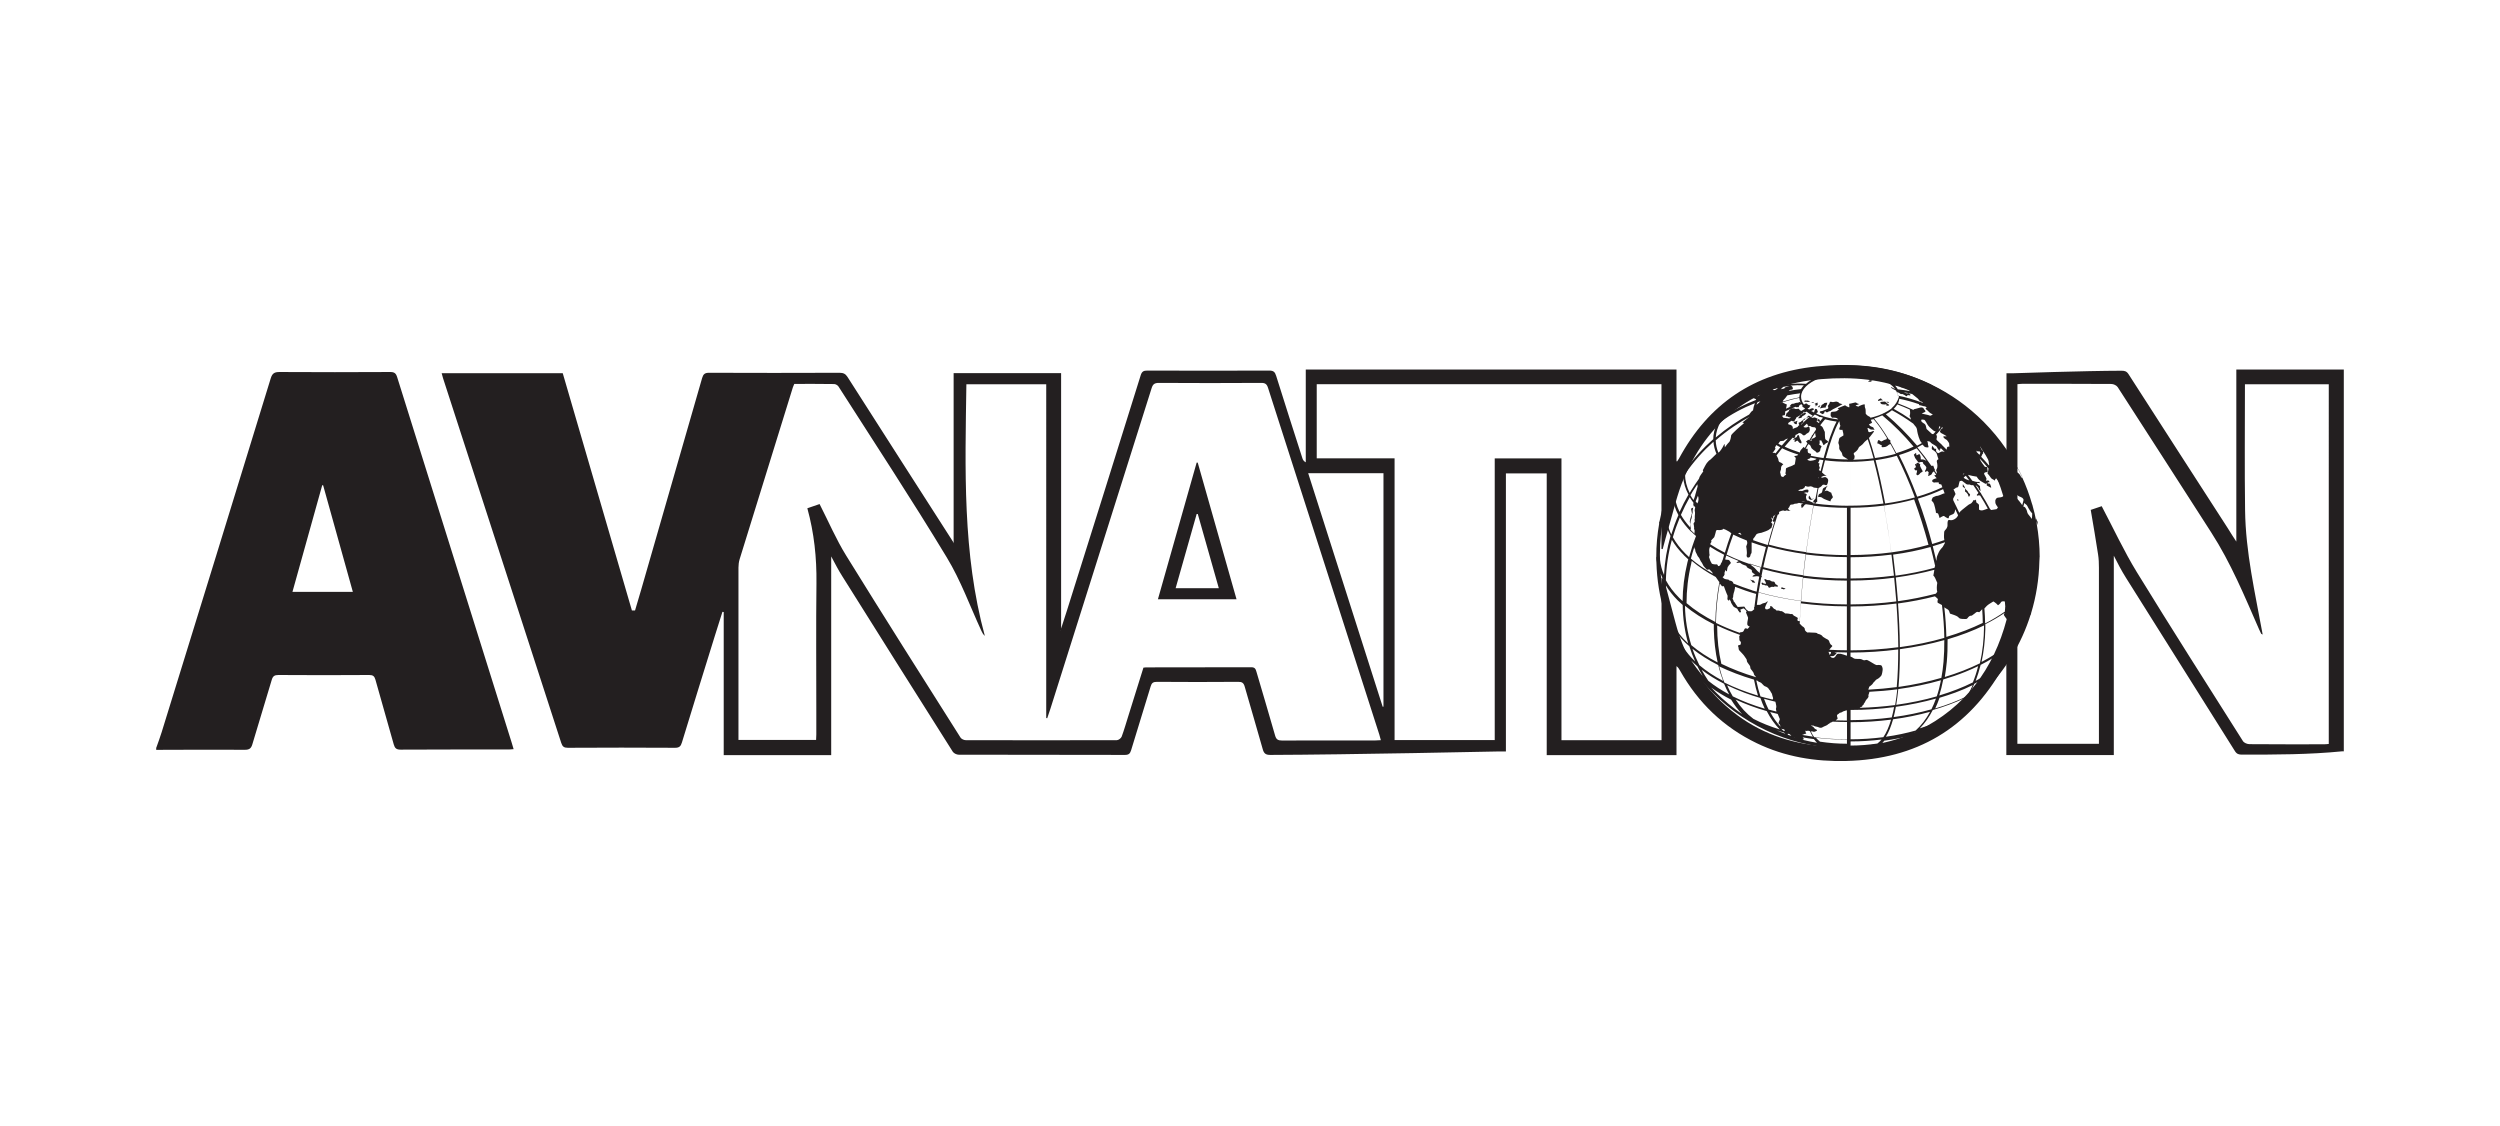
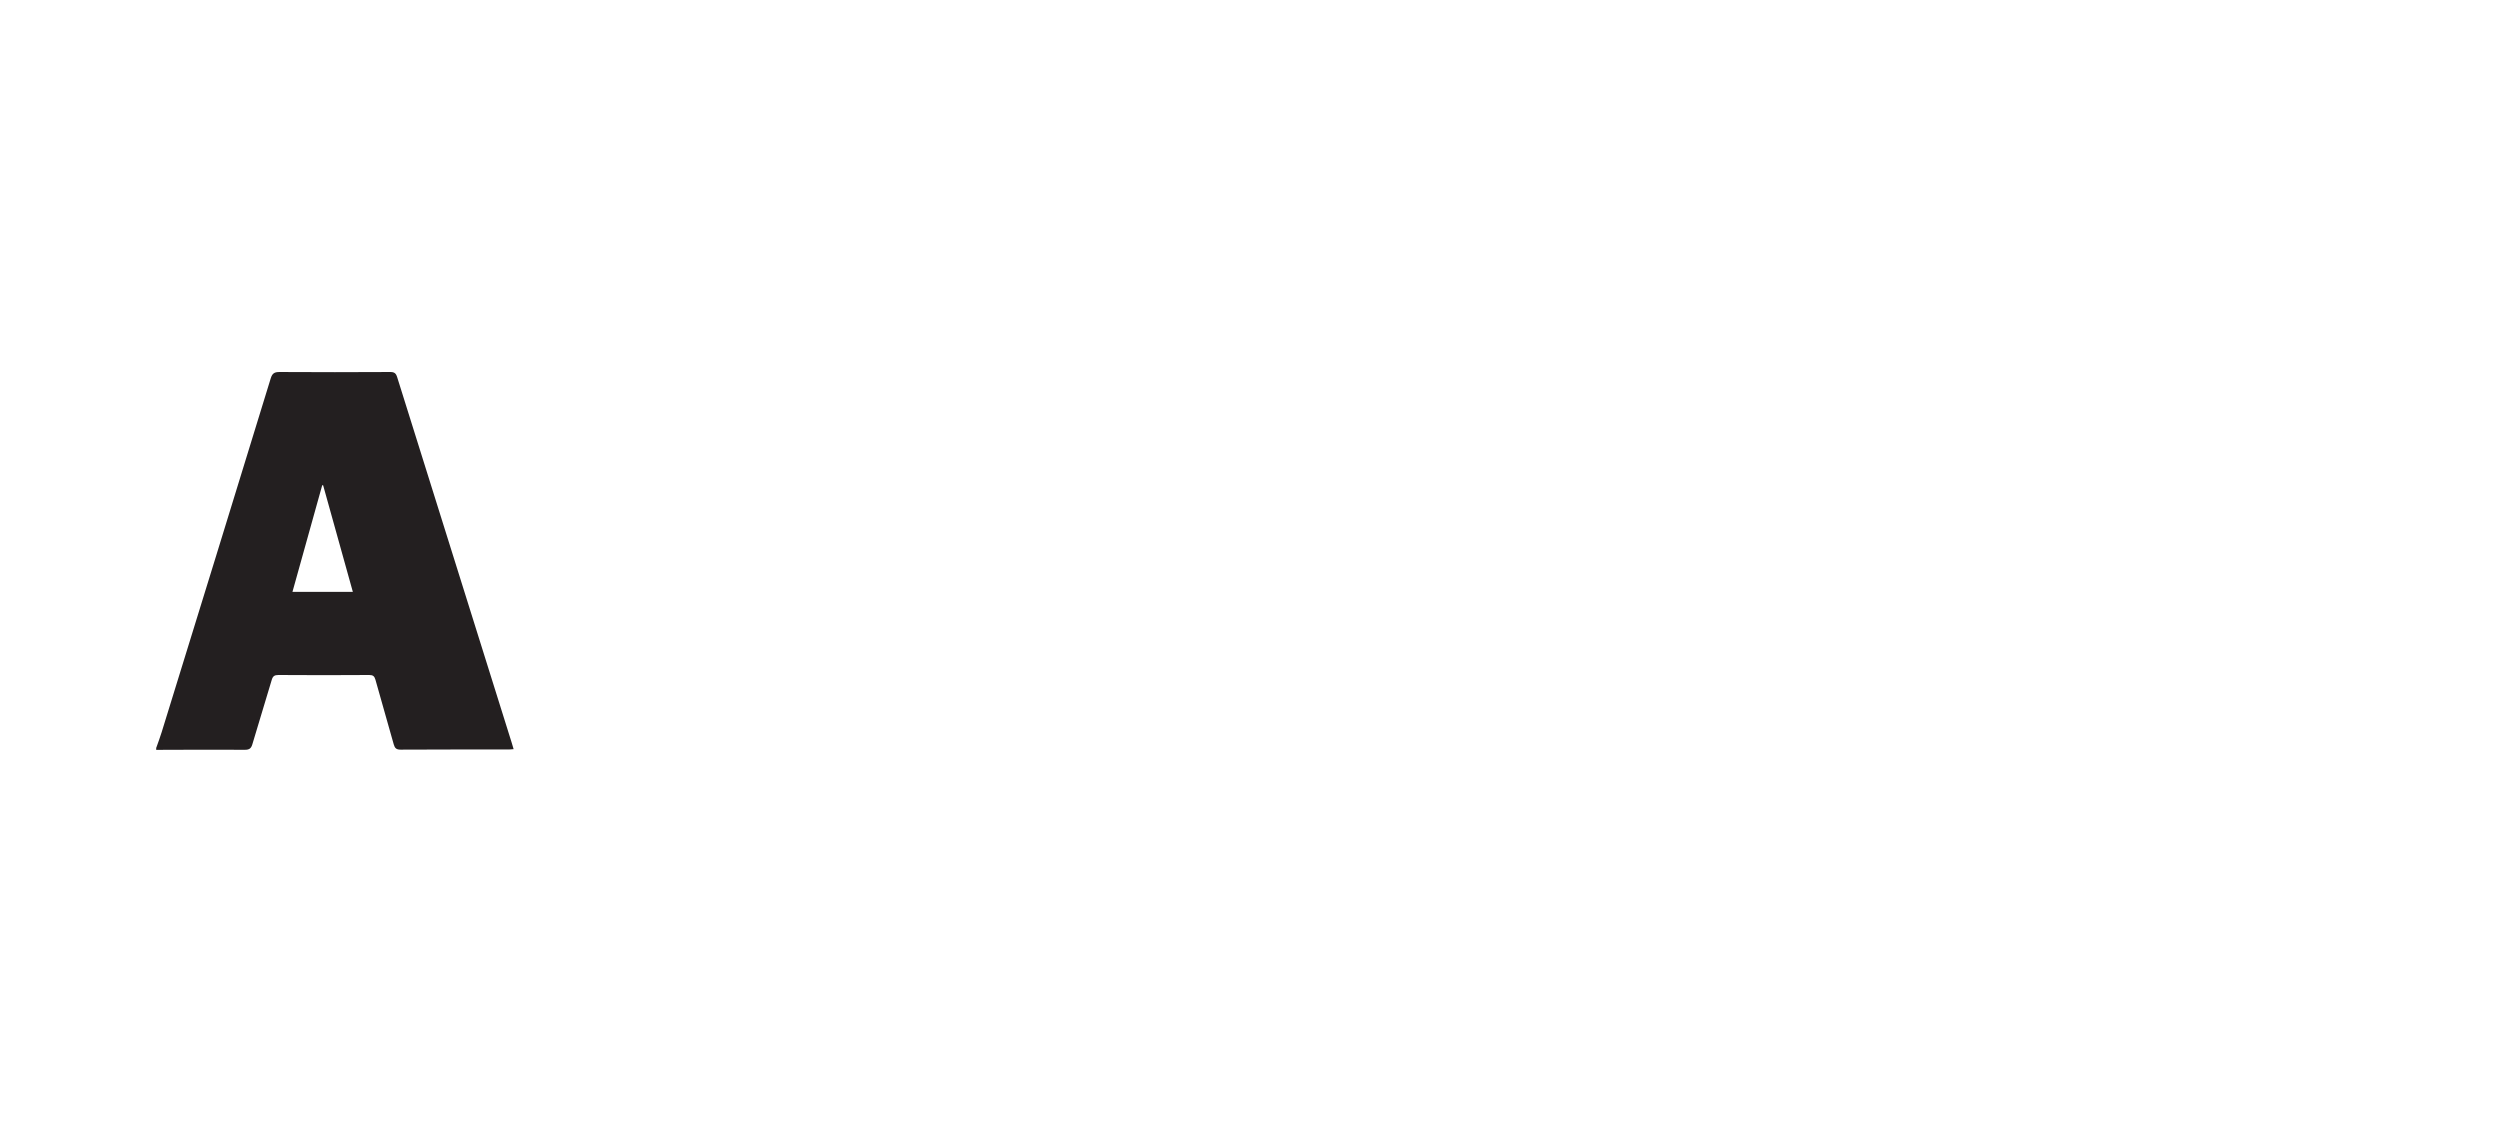
<svg xmlns="http://www.w3.org/2000/svg" id="AVN" viewBox="0 0 351 158.06">
  <defs>
    <style> .cls-1 { fill: #231f20; } </style>
  </defs>
  <g>
-     <path class="cls-1" d="M328.89,105.48c-4.7,.47-9.41,.47-14.11,.47-.43,0-.72-.07-.98-.47-5.1-8.13-10.22-16.24-15.32-24.37-.61-.97-1.14-1.98-1.7-3.09v27.99h-15.09v-12.79c-.05-.01-.1-.03-.15-.04-.11,.18-.22,.35-.32,.54-4.83,8.55-12.18,12.88-21.98,13.12-4.39,.11-8.62-.58-12.6-2.5-4.67-2.25-8.23-5.69-10.77-10.2-.12-.21-.24-.43-.49-.62v12.5h-18.22v-39.56h-5.73v39.04h-.87s-21.46,.46-32.2,.49c-.63,0-.9-.18-1.07-.8-.82-2.94-1.7-5.85-2.53-8.78-.15-.53-.37-.69-.92-.68-3.8,.03-7.6,.03-11.41,0-.52,0-.74,.15-.88,.65-.9,2.99-1.84,5.96-2.74,8.95-.15,.48-.34,.66-.87,.66-7.78-.02-15.56-.01-23.34-.03-.28,0-.68-.19-.83-.42-5.2-8.21-10.37-16.44-15.54-24.68-.52-.82-.97-1.69-1.53-2.74v27.9h-15.09v-20.09c-.1-.02-.07-.01-.18-.03-.35,1.12-.71,2.24-1.06,3.36-1.55,5-3.11,9.99-4.63,14.99-.16,.53-.37,.74-.96,.74-5.02-.03-10.04-.03-15.05,0-.54,0-.76-.16-.93-.68-5.52-17.07-11.07-34.14-16.6-51.22-.07-.21-.11-.42-.19-.69h17c3.23,11.1,6.48,22.21,9.71,33.31h.44c.29-.99,.59-1.98,.88-2.98,2.85-9.88,5.7-19.77,8.54-29.66,.16-.53,.37-.73,.96-.73,6.11,.03,12.22,.02,18.33,0,.53,0,.84,.14,1.13,.6,4.92,7.72,9.87,15.42,14.81,23.13,.04,.06,.05,.14,.08,.22v-23.9h15.09v36.11c-.21,.01-.15,.02-.09,.03,.31-.96,.62-1.92,.93-2.88,3.45-10.98,6.91-21.96,10.33-32.95,.17-.55,.41-.67,.94-.67,5.7,.02,11.41,.02,17.11,0,.58,0,.8,.18,.97,.73,1.2,3.86,2.45,7.71,3.68,11.56,.07,.2,.14,.41,.48,.59v-13.03h52.05v12.87s.04,.03,.08,.04c.09-.13,.18-.25,.26-.39,4.15-7.71,10.58-12.05,19.3-12.95,4.79-.49,9.48-.16,14.01,1.63,5.11,2.02,9.03,5.46,11.86,10.14,.22,.36,.43,.73,.82,1.1v-11.91h.82s10.21-.35,15.31-.36c.42,0,.72,.05,.99,.46,4.64,7.23,9.31,14.45,13.97,21.68,.4,.62,.77,1.27,1.18,1.85v-24.16h15.09v53.61h-.16Zm-119.03-1.56v-39.56s9.37,0,9.37,0v39.56h14.05v-22.8c.3,.13,.36,.29,.4,.45,.52,1.93,1.04,3.86,1.54,5.79,1.39,5.34,4.23,9.73,8.67,13.03,3.83,2.85,8.2,4.17,12.92,4.43,4.36,.24,8.6-.3,12.55-2.26,6.56-3.26,10.54-8.61,12.39-15.64,.56-2.13,1.12-4.27,1.68-6.41,.05,0,.09,.02-.19,.02v23.9h11.45v-24.71c0-.63-.02-1.26-.12-1.88-.31-2.06-.67-4.11-1.03-6.25,.5-.17,1.09-.37,1.54-.52,1.67,3.16,3.12,6.3,4.92,9.24,4.89,7.97,9.92,15.85,14.91,23.74,.16,.25,.6,.43,.92,.43,3.48,.03,6.96,.02,10.43,.02,.24,0,.48-.03,.7-.05V53.95h-11.77c0,5.93-.06,11.81,.02,17.68,.07,5.89,1.41,11.63,2.47,17.46-.13-.07-.2-.08-.21-.11-.1-.2-.2-.4-.29-.61-2.03-4.64-3.96-9.33-6.72-13.61-4.37-6.8-8.74-13.61-13.13-20.4-.16-.25-.59-.45-.9-.45-4.18-.03-8.37-.02-12.55-.02-.19,0-.38,.03-.63,.05v22.5c-.18-.18-.24-.39-.3-.6-.55-2.02-1.06-4.06-1.65-6.07-2.02-6.91-6.24-11.92-12.84-14.79-4.06-1.76-8.36-2.11-12.74-1.75-9.16,.76-15.6,5.4-19.26,13.82-.99,2.3-1.52,4.79-2.24,7.21-.28,.94-.52,1.89-.78,2.84-.06-.01-.11-.02-.17-.03v-23.13h-48.4v10.41h10.93v39.56h14.05Zm-49.33-10.18c.15-.02,.25-.04,.35-.04,4.93,0,9.87,0,14.8-.02,.52,0,.62,.26,.73,.65,.86,2.97,1.77,5.94,2.61,8.92,.16,.59,.43,.72,.99,.72,4.35-.02,8.71-.01,13.06-.01,.25,0,.49-.02,.8-.04-.08-.3-.14-.54-.21-.77-5.21-16.22-10.42-32.44-15.62-48.67-.17-.55-.4-.73-.98-.72-4.78,.03-9.56,.03-14.35,0-.62,0-.85,.18-1.03,.76-4.72,14.99-9.45,29.97-14.19,44.95-.15,.46-.3,.91-.46,1.37-.05-.01-.09-.02-.14-.03V53.95h-11.21c-.17,11.88-.57,23.72,2.59,35.33-.25-.22-.37-.46-.48-.7-1.6-3.46-2.9-7.09-4.87-10.33-4.9-8.1-10.1-16.01-15.2-23.99-.11-.17-.39-.33-.59-.34-1.87-.03-3.73-.02-5.61-.02-.08,.2-.16,.35-.21,.51-2.49,8.04-4.99,16.08-7.47,24.12-.11,.37-.16,.78-.16,1.17-.01,7.79,0,15.57,0,23.35v.84h10.9c.01-.29,.03-.54,.03-.78v-3.08c0-6.05-.05-12.11,.02-18.16,.04-3.55-.32-7.03-1.28-10.51,.62-.21,1.2-.41,1.72-.59,1.27,2.49,2.33,4.97,3.73,7.23,5.29,8.56,10.68,17.06,16.06,25.56,.13,.2,.48,.36,.73,.36,7.08,.02,14.14,.02,21.22,0,.23,0,.58-.27,.67-.49,.35-.94,.62-1.9,.92-2.85,.71-2.28,1.43-4.57,2.14-6.85v-.02Zm33.61,5.49l.1-.02v-32.77h-10.57c3.51,10.99,6.99,21.89,10.46,32.79h0Z" />
    <path class="cls-1" d="M21.95,104.96c.25-.72,.53-1.44,.75-2.17,5.12-16.56,10.23-33.11,15.31-49.67,.22-.72,.54-.89,1.24-.89,5.18,.03,10.36,.03,15.54,0,.57,0,.8,.17,.97,.72,5.35,17.11,10.72,34.21,16.08,51.32,.09,.28,.17,.57,.27,.91-.28,.02-.49,.05-.71,.05-5.05,0-10.11-.01-15.16,.02-.6,0-.81-.21-.96-.74-.84-3.03-1.73-6.05-2.57-9.08-.14-.49-.34-.66-.87-.66-4.25,.03-8.5,.03-12.76,0-.55,0-.78,.17-.93,.69-.89,3.02-1.83,6.02-2.72,9.04-.17,.57-.42,.77-1.04,.77-4.15-.03-8.3,0-12.46,.01v-.3h0Zm23.43-36.82s-.09-.01-.14-.02c-1.39,4.98-2.78,9.97-4.18,14.98h8.48c-1.4-5.02-2.78-9.99-4.17-14.96h0Z" />
-     <path class="cls-1" d="M173.61,84.14h-11.04c1.82-6.43,3.63-12.8,5.44-19.19h.15c1.81,6.37,3.61,12.74,5.45,19.19Zm-5.6-11.97c-.98,3.45-1.95,6.9-2.95,10.41h6.06c-1-3.51-1.97-6.96-2.95-10.41h-.16Z" />
  </g>
  <g id="_11" data-name=" 11">
-     <path id="color" class="cls-1" d="M286.37,78.23h0c0-1.6-.15-3.17-.42-4.71,.02-.03,.03-.07,.01-.11-.02-.08-.05-.15-.07-.23-.14-.74-.31-1.47-.52-2.2,0-.03-.01-.07-.02-.1,0-.02-.01-.04-.03-.05-.77-2.71-1.96-5.27-3.53-7.61-.04-.06-.08-.13-.12-.19-.02-.02-.03-.04-.05-.05-.92-1.34-1.97-2.6-3.14-3.78-2.16-2.16-4.62-3.9-7.29-5.19-.02-.02-.04-.04-.06-.05-.04-.01-.07-.02-.1-.04-2.19-1.04-4.51-1.77-6.92-2.2-.02,0-.03,0-.05-.01-.27-.05-.54-.09-.81-.13-.35-.05-.7-.09-1.05-.13-.09-.01-.19-.02-.28-.03-.31-.03-.63-.05-.95-.07-.11,0-.21-.01-.32-.02-.4-.02-.8-.03-1.2-.03-.23,0-.46,0-.7,.01h0c-.1,0-.19,0-.29,.01-.13,0-.27,.01-.4,.02h-.04c-3.56,.19-6.93,1.07-10,2.51-.08,.03-.17,.06-.26,.09-.04,.02-.06,.04-.08,.07-4.18,2.04-7.77,5.14-10.39,8.94-.03,.01-.05,.03-.07,.05-.1,.16-.19,.31-.28,.47-1.89,2.88-3.24,6.14-3.92,9.63-.03,.09-.06,.19-.09,.29-.01,.04,0,.08,.02,.11-.27,1.53-.41,3.09-.41,4.69-.01,.02-.02,.04-.02,.07,0,.23,.01,.47,.04,.7,.07,2.44,.45,4.82,1.15,7.1,.01,.06,.02,.11,.03,.18,0,.04,.03,.07,.06,.09,.99,3.14,2.57,6.08,4.66,8.69,0,.02,.02,.04,.04,.06,.01,.01,.03,.02,.04,.04,.59,.73,1.22,1.43,1.89,2.1,5.05,5.06,11.77,7.85,18.91,7.87,.03,.03,.06,.05,.1,.05s.08-.02,.1-.05c5.04-.02,9.87-1.42,14.05-4.02,.11-.06,.23-.12,.34-.19,.03-.02,.04-.04,.06-.06,1.59-1.03,3.09-2.23,4.47-3.6,3.1-3.1,5.35-6.82,6.63-10.89,.03-.02,.05-.05,.06-.09,.01-.05,.02-.1,.02-.15,.71-2.33,1.1-4.77,1.16-7.27,.02-.19,.03-.37,.03-.57,0-.02,0-.04-.01-.05l.02,.02Zm-3.12-12.44c.07,.05,.11,.07,.14,.07,.18,.34,.35,.69,.5,1.03,.17,.39-.12,.16-.19-.03-.07-.19-.28-.44-.42-.49-.06-.02-.11-.1-.16-.2-.01-.17-.03-.34-.06-.51,.05,.03,.11,.06,.18,.12h0Zm-2.11,.51s0,.05,.11,.14c.15,.11,.37,.63,.43,.79,.06,.15,.24,.55,.48,1.06,0,0-.13,.29-.26,.42-.04,.04-.06,.09-.08,.16-.36-.58-.73-1.14-1.13-1.69,.12-.18,.3-.59,.44-.86h0Zm-2.73-2.72c.07-.18,.12-.36,.17-.54,.18,0,.42-.01,.6-.03,.32-.04,.21,.01,.49,.33,.02,.07-.03,.4,.09,.82,0,0-.16,.17-.19,.19-.02,.01-.1,.07-.32-.06l-.05,.27s-.01,.32,.05,.53c.04,.12,.04,.2,.01,.27-.35-.42-.72-.82-1.1-1.22,.07-.14,.13-.28,.19-.42,.13,.01,.1-.05,.05-.12Zm.15-.64c-.03,.11-.07,.22-.1,.33-.03-.02-.07-.03-.12-.03-.16-.02-.08-.18-.22-.34-.14-.17-.06-.5-.09-.87,.02,0,.35,.41,.54,.92h0Zm-.66,.37c0,.07,.06,.17,.15,.24-.04,.1-.08,.2-.13,.31-.13-.14-.27-.27-.4-.4v-.2c.09,.11,.19,.2,.39,.05h0Zm-.36,3.64s.12,.15,.2,.28c.08,.12,.21,.21,.35,.31,.14,.1,.41,.23,.55,.32,.14,.09,.15,.1,.3-.03,0,0,0,.15,0,.33,.09,.04,.45,.23,.56,.3s.06-.1-.04-.38c-.1-.28-.2-.16-.36-.21s.03-.19,.14-.16c.11,.02,.12-.05,0-.19s-.21-.02-.41-.02l.06-.2c.08-.15-.23-.53-.31-.73-.08-.21,.24-.31,.41-.28,.17,.03,0-.44,.02-.62,.01-.19-.27-.06-.35-.15-.08-.09-.61-.81-.66-.99-.01-.04-.03-.09-.05-.15,.35,.37,.7,.75,1.03,1.15-.03,.03-.01,.04,.04,.04,.06,.07,.11,.14,.17,.21-.02,.18-.05,.46-.16,.66,0,0-.01,0,.09,.12,.1,.12,.27,.32,.39,.51,.11,.19,.25,.17,.57,.41,0,0-.01,0,.04-.16,.03-.08,.09-.12,.16-.15,.43,.59,.85,1.19,1.23,1.81,.07,.11,.12,.21,.19,.32v.09s-.44,.26-.54,.34c-.09,.08-.47,.13-.63,.14s-.29,.11-.38,.36c0,0-.02,.23,0,.36,.01,.14,.2,.46,.3,.57,.04,.05,.05,.09,.04,.14-.06,.06-.12,.12-.18,.19-.13,.02-.52,.07-.75,.12,0,0-.08-.08-.16-.15-.38-.71-.79-1.42-1.23-2.11,0-.04-.02-.09-.04-.11-.02-.01-.04-.03-.06-.05-.22-.35-.45-.69-.69-1.03h.06c.08,.08,.34,.24,.39,.47s.26,.3,.26,.3c0,0-.13-.48-.09-.59s-.28-.28-.41-.44c-.12-.16,.19-.09,.39-.06l-.06-.13s.13-.08-.22-.04c-.16,.02-.47-.07-.79-.17-.2-.28-.41-.56-.61-.83,.33,.09,.87,.21,1.26,.26h0Zm3.99,18.22s-.02,.48-.04,.52c0,.02,0,.07,0,.17-.84,.59-1.77,1.15-2.78,1.67-.01-.69-.04-1.39-.1-2.1,.14-.16,.26-.3,.33-.36,.22-.21,.48-.35,.93-.63,0,0,.39,.23,.65,.54,0,0,.3-.2,.37-.36,.07-.16,.24-.25,.59-.17l.06,.74h-.01Zm-5.01-17.7c-.16-.06-.26-.1-.26-.1,0,0-.46-.12-.56-.34,.1-.08,.2-.16,.3-.23,.17,.23,.34,.46,.51,.68h0Zm-.81-1.01s.04,.01,.09,.03c-.07,.06-.16,.12-.23,.18,.02-.06,.06-.12,.15-.21Zm-1.45,3.47c.08-.16,.3-.57,.3-.57-.13-.31-.22-.55-.29-.65,.2-.08,.35-.24,.35-.24,.21-.02,.32-.06,.35-.24,.02-.19,.17-.67,.17-.67,.1-.04,.29-.1,.37-.02,.08,.08,.42,.3,.51,.39,.09,.09,.26,.1,.26,.1h.29s.15,.12,.31,.09c.06-.02,.12,0,.17,0,.25,.35,.48,.71,.72,1.08-.02,.03-.04,.06-.06,.09-.06,.1-.12,.1-.16,.17s.05,.19,.16,.11c.07-.05,.19-.01,.3,0,.38,.61,.74,1.22,1.08,1.84-.21,.06-.49,.17-.58,.2-.14,.05-.4,.11-.65-.05,0,0-.03-.39-.01-.53,.01-.14,0-.22-.2-.36-.19-.14-.16-.01-.23-.56-.05,.16-.19,.15-.35,.09,0,0,.02,.03-.06,.16s-.24,.35-.43,.4c-.19,.05-.61,.46-1.06,.79-.22,.17-.35,.31-.44,.45-.27-.59-.55-1.18-.84-1.75-.02-.12-.04-.22,.02-.33h0Zm-13.92-6.37c.14-.07,.49-.37,.56-.58,.07-.21,.21-.31,.37-.41s.34-.29,.44-.43c.1-.14,.35-.32,.46-.42,.02-.02,.04-.03,.06-.05,.28,.8,.55,1.69,.82,2.68-.93,.12-1.9,.18-2.89,.2,.04-.02,.08-.04,.1-.06,.11-.07,.12-.21,.13-.48-.12-.17-.19-.38-.05-.45h0Zm2.81-3.28c-.13-.16-.06-.22-.2-.3-.14-.07-.35-.12-.44-.24-.09-.11-.18-.15,.01-.22,.19-.07,.32-.17,.32-.17-.08-.18-.14-.3-.18-.41,.13-.03,.26-.06,.39-.09,.61,.7,1.25,1.6,1.9,2.68-.06,.01-.09,.06-.09,.15-.58,.12-.63,.4-.82,.26-.19-.14-.34-.26-.41,.03s-.06,.29-.06,.29c.27-.01,.4,.27,.63,.22,0,0-.12,.34,.14,.31,.26-.02,.35-.02,.56-.13,.21-.1,.29-.28,.45-.28,.04,0,.06,0,.09-.02,.24,.43,.49,.88,.73,1.35-.91,.26-1.89,.45-2.92,.6-.28-1.05-.57-2-.86-2.83,.06-.06,.11-.1,.11-.1,0,0,.47-.6,.56-.72s.04-.21-.17-.11-.5,.22-.57,.04c-.07-.19-.1-.43-.15-.48,.18-.02,.24,0,.31,.09,.07,.09,.32,.14,.44,.11,.11-.02,.36,.14,.23-.02h-.01Zm5.06-1.66c.02,.07,.06,.17,.1,.29-.81-.56-1.62-1.06-2.44-1.51,.03-.03,.05-.05,.08-.07,.18-.18,.32-.36,.44-.55,.59,.22,1.17,.47,1.74,.72,.05,.2,.09,.64,0,.82-.1,.2,.03,.07,.08,.3h0Zm.41,.86c.08,.11,.16,.22,.23,.29,.27,.24,.31,.55,.33,.78,.03,.23,.31,1.37,.6,1.6,.02,.02,.04,.04,.06,.05-.22,.13-.44,.26-.68,.37-1.36-1.61-2.83-3.09-4.39-4.4,.32-.17,.61-.36,.86-.57,1,.54,2,1.17,2.98,1.87h0Zm2.12,3.13c-.11-.26-.03-.31-.1-.51-.03-.07-.04-.12-.03-.15,.01-.01,.03-.02,.04-.03,.03,0,.06,.02,.09,.04,.23,0,.29,.13,.42,.26s.72,.37,.79,.57c.07,.2,.39,.58,.44,.54,.06-.04-.19-.1-.02-.22,.09-.06,.11-.15,.09-.22,.19,.19,.39,.39,.58,.58-.2-.08-.4-.13-.54-.03-.16,.11-.38,.19-.38,.19-.15-.09-.3-.18-.3-.4s.06-.22-.08-.22-.15-.02-.15-.02l-.3-.41c-.08,.28-.14,.49,.05,.58s.54,.37,.58,.55,.24,.76,.24,.76c-.17,.1-.28,.17-.22,.41,.06,.24,.14,.68-.02,.95-.16,.27-.04,.22-.01,.4,.01,.09,.02,.2,0,.28-.1-.15-.2-.3-.3-.45,.04-.03,.07-.06,.07-.06-.12-.19-.22-.57-.25-.62-.09,.02-.19,.03-.26,.03-.62-.9-1.28-1.76-1.97-2.59,.25-.13,.48-.26,.71-.4,.19,.18,.34,.34,.34,.34,.39,.09,.6,.11,.48-.14h0Zm-8.33,34.74c.04-.09,.04-.16,.04-.22,1.33-.07,2.65-.18,3.93-.35-.08,.78-.18,1.52-.3,2.21-1.61,.21-3.28,.34-4.99,.39,.09-.08,.22-.15,.34-.17,.07-.21,.08-.2,.21-.27,.04-.16,.05-.17,.14-.26,.1-.16,.21-.46,.37-.56,.09-.14,.19-.28,.19-.28-.06-.23,.04-.4,.07-.5h0Zm4.11-.6c2.09-.29,4.11-.7,5.99-1.24-.16,.81-.35,1.56-.59,2.26-1.77,.51-3.68,.91-5.69,1.19,.12-.7,.21-1.45,.29-2.21Zm5.47-14.89c-.07,.42-.1,.86,0,1.25-.07,.07-.14,.15-.19,.24-1.68,.44-3.46,.81-5.33,1.06-.05-.69-.1-1.32-.16-1.87-.05-.48-.09-.97-.14-1.46,1.89-.26,3.71-.62,5.41-1.08-.03,.18-.06,.44-.14,.81,.16,.11,.32,.46,.56,1.04h-.01Zm-.34,1.86c.15,.09,.22,.2,.44,.39,0,0-.06,.17-.06,.26s-.03,.23,.06,.28c.06,.04,.36,.17,.56,.3,.19,1.57,.31,3.11,.33,4.61-1.94,.56-4.03,1-6.24,1.3-.02-2.21-.13-4.35-.26-6.13,1.8-.24,3.53-.58,5.17-1Zm-5.1,12.73c.15-1.71,.2-3.52,.19-5.3,2.19-.3,4.29-.73,6.24-1.28,.01,1.04-.03,2.07-.11,3.05-.07,.79-.17,1.54-.3,2.25-1.88,.55-3.9,.98-6.03,1.28Zm6.18-19.63s-.41,.43-.51,.68-.26,.53-.3,.79c-.02,.11-.04,.29-.06,.47-.16-.69-.32-1.38-.5-2.07,.58-.17,1.15-.35,1.7-.55,0,.02,.01,.05,.02,.07l-.34,.61h0Zm-1.04,2.64c-.05,.09-.07,.15-.08,.26-1.71,.47-3.54,.85-5.48,1.11-.1-.99-.22-1.98-.34-2.96,1.85-.25,3.61-.61,5.26-1.07,.23,.88,.44,1.76,.64,2.65h0Zm-6.15-1.91c-.3-2.27-.65-4.49-1.03-6.57,1.48-.2,2.9-.49,4.23-.86,.74,2.01,1.43,4.16,2.02,6.37-1.63,.46-3.38,.82-5.23,1.07h0Zm-.87-6.87c-.42-2.23-.87-4.28-1.34-6.07,1.05-.15,2.05-.35,2.98-.62,.87,1.73,1.74,3.71,2.54,5.85-1.31,.36-2.71,.65-4.18,.85h0Zm1.95-6.79c.9-.27,1.73-.59,2.48-.95,.47,.57,.93,1.17,1.37,1.77-.06-.03-.12-.06-.2-.11-.15-.09-.37-.1-.37-.1h-.23c.05-.28-.1-.72-.19-.73-.2,.01-.34,.2-.41,.14l-.06-.34-.31,.27s.12,.33,.18,.46c.06,.12,.32,.41,.39,.53,.06,.12,.11,.14,.23,.09,.11-.05,.27-.09,.49-.01,.02,.05,0,.18,.06,.23,.06,.06,.21,.17,.28,.27s.13,.16,.13,.24-.06,.29-.14,.37c-.08,.08-.03,.22,.05,.26,0,0,.11-.09,.17-.16s.06,.08,.18,.12c.13,.05,.03,.15,.03,.29s.02,.18-.07,.31c.08,.01,.19-.07,.28-.1,.09-.04,.24-.11,.28-.23,.03-.11,.15-.27,.28-.32,.11,.16,.22,.32,.32,.48-.14,.03-.28,.08-.28,.08,0,0,.14,.16,.35,.39,0,0-.53,.11-.61,.29-.08,.18,.02,.24,.26,.34,.09-.09,.24-.01,.63-.05-.02,.32,.18,.24,.37,.3,.02,.04,.08,.19,.15,.39-1.07,.51-2.25,.96-3.54,1.33-.8-2.12-1.66-4.1-2.55-5.85v.02Zm2.05-1.19c-.73,.35-1.55,.66-2.43,.92-.29-.55-.57-1.08-.86-1.58,.05-.11,.12-.19-.16-.34-.02-.01-.04-.02-.06-.03-.69-1.15-1.37-2.13-2.04-2.91,.41-.12,.79-.28,1.15-.44,1.57,1.3,3.04,2.77,4.4,4.39h0Zm-5.6,1.92c.48,1.79,.94,3.85,1.36,6.08-1.48,.19-3.02,.3-4.62,.3v-6.16c1.12,0,2.21-.08,3.26-.21h0Zm1.42,6.37c.39,2.08,.74,4.3,1.04,6.57-1.83,.24-3.74,.36-5.71,.37v-6.64c1.6,0,3.17-.11,4.67-.3Zm1.07,6.87c.12,.98,.24,1.97,.35,2.96-1.95,.26-3.99,.39-6.09,.4v-2.98c1.97,0,3.9-.14,5.75-.37h0Zm.38,3.25c.11,1.11,.21,2.23,.3,3.33-2.05,.27-4.21,.41-6.42,.42v-3.35c2.1,0,4.16-.14,6.13-.4Zm.32,3.63c.15,2.1,.24,4.17,.26,6.13-2.14,.28-4.39,.44-6.7,.44v-6.16c2.21,0,4.37-.15,6.44-.41Zm.25,6.43c0,1.89-.06,3.68-.21,5.3-1.29,.17-2.62,.29-3.97,.36,0-.02,0-.04-.01-.07,.08-.12,.1-.27,.1-.32,.19-.14,.47-.36,.51-.45s.1-.17,.23-.28c.12-.1,.2-.29,.4-.36s.6-.47,.61-.56c0,0,.1-.24,.15-.7s-.21-.71-.22-.69c-.01,.02-.31-.07-.47-.03s-.27-.02-.42-.1c-.15-.08-.62-.38-.81-.48s-.3-.17-.46-.12c-.16,.05-.28,.06-.48-.06s-.51-.1-.81-.1-.4-.08-.58-.21c-.06-.04-.15-.08-.26-.12v-.56c2.3,0,4.55-.16,6.7-.44h-.01Zm-.58,8.11c-.1,.51-.2,.99-.33,1.45-1.86,.24-3.79,.37-5.78,.38v-1.43c2.09,0,4.14-.14,6.11-.4Zm-.42,1.75c-.29,1-.66,1.84-1.09,2.47-1.49,.19-3.03,.3-4.6,.3v-2.4c1.95,0,3.86-.13,5.69-.36Zm.28-.04c1.82-.24,3.56-.6,5.19-1.05-.56,1.03-1.24,1.92-2.03,2.63-1.32,.37-2.72,.67-4.17,.87,.41-.66,.74-1.5,1.01-2.46h0Zm.08-.31c.12-.46,.22-.94,.31-1.44,1.96-.27,3.85-.66,5.63-1.16-.19,.53-.4,1.04-.64,1.51-1.66,.47-3.44,.84-5.3,1.09Zm6.44-2.71c.75-.22,1.49-.47,2.21-.73,.87-.32,1.69-.67,2.45-1.05-.24,.54-.5,1.06-.79,1.55-1.35,.67-2.86,1.25-4.48,1.73,.22-.47,.43-.97,.61-1.5h0Zm-.04-.32c.22-.7,.41-1.46,.56-2.25,1.08-.32,2.11-.67,3.09-1.07,.63-.26,1.23-.52,1.81-.8-.2,.81-.45,1.57-.74,2.28-1.42,.71-3,1.32-4.72,1.84h0Zm.78-2.6c.11-.68,.21-1.39,.28-2.13,.09-1,.12-2.06,.11-3.16,1.85-.54,3.57-1.2,5.12-1.95h0c-.01,1.92-.21,3.7-.58,5.32-1.48,.73-3.14,1.38-4.93,1.92h0Zm.22-5.61c-.03-1.33-.12-2.73-.29-4.17,.14,.11,.33,.2,.47,.29,.22,.14,.21,.28,.33,.59,0,0,.42,.15,.59,.2,.06,.02,.5,.17,.66,.39,.16,.21,.71,.15,.87,.17s.28-.02,.37-.16,.3-.32,.42-.3c.11,.03,.26-.07,.59-.34,.18-.14,.26-.29,.6-.15,.06-.03,.23-.22,.42-.43,.05,.65,.07,1.29,.08,1.93-1.54,.75-3.26,1.42-5.13,1.97h0Zm.63-17.13c.3-.08,.45-.24,.45-.24,.08-.12,.15-.39,.17-.57,.13,.28,.26,.56,.39,.84,0,.02-.02,.03-.02,.05-.11,.24-.27,.39-.49,.51-.22,.12-.44,.18-.69,.11s-.3,.28-.28,.67c.02,.4-.21,.62-.35,.77-.14,.14-.13,.35-.13,.46,0,.09-.05,.48,.03,.92-.55,.19-1.11,.38-1.7,.55-.27-1-.55-2.01-.87-3.02-.36-1.15-.74-2.26-1.14-3.35,1.28-.37,2.47-.82,3.54-1.33,.08,.23,.17,.46,.22,.6-.16-.05-.43,.18-.97,.33-.21-.02-.43,.12-.53,.15-.1,.03-.18,.1-.18,.1,0,0-.25,.4-.1,.5s.26,.3,.29,.42c.04,.11,.24,.88,.24,.98s-.01,.28,.14,.28,.2,.07,.24,.19c.05,.11,.15,.5,.15,.5,.18-.08,.54-.4,.69-.24,.13,.13,.52,.3,.52,.3,.11-.07,.11-.21,.11-.21,0,0-.02-.19,.28-.27h0Zm-1.19-12.34c.03,.1,.05,.19-.03,.19-.11,0-.4,.43-.27,.53,.12,.1,.21,.19,.33,.22,.12,.04,.32,.2,.45,.26,.12,.06,.17,.12-.08,.09-.12-.02-.37,.02-.26,.12,.06,.06,.17,.23,.3,.28,.12,.05,.23,.14,.28,.23,.05,.09,.23,.3,.23,.37s.03,.47,.03,.47c-.12-.08-.33,.01-.34,.14,0,.05-.02,.16-.04,.27-.21-.22-.43-.43-.64-.64-.02-.04-.05-.08-.1-.12-.07-.06-.19-.16-.31-.27-.09-.09-.19-.18-.28-.27-.06-.06-.1-.11-.1-.15-.01-.11,.18-.52-.06-.63,0,0-.01,0-.01,0,.35-.36,.65-.73,.86-1.1,.01,0,.02,.02,.03,.02h0Zm-.5,.2c.04-.15,.03-.29,.03-.29,.03,0,.05,0,.08-.01,.04,.03,.08,.05,.11,.07-.07,.13-.16,.26-.25,.39,0-.05,.01-.1,.03-.16h0Zm-.42,.39c-.11,.14-.24,.27-.37,.4-.1-.02-.17-.03-.17-.03-.23-.21-.76-.7-.76-.7-.08-.35-.1-.59-.28-.72-.17-.12-.64-.33-.41-.61,.3,.06,.38-.09,.62,.36s.42,.67,.71,.91,.36,.36,.59,.4c.03,0,.05,0,.07,.01h0Zm-1.56-3.51s.09,.04,.14,.05c.1,.07,.2,.19,.09,.17-.16-.03-.1,.2,0,.23s.47,.48,.58,.51c.1,.03,.33,.21,.33,.21l-.37,.15c-.33-.15-.96-.23-1.19-.3,.2-.14,.56-.2,.52-.34-.05-.14-.14-.16-.23-.35-.09-.18-.34-.23-.57-.14-.23,.09-.83,.22-.83,.22-.02,.04-.03,.07-.05,.1-.7-.33-1.43-.63-2.17-.92,.1-.21,.16-.43,.18-.65,.82,.16,1.76,.41,2.79,.77-.04,.08-.01,.14,.08,.14,.14-.01,.58,.17,.7,.15h.01Zm-.52-.67c.13,0,.25,.11,.27,.19-1.31-.49-2.51-.83-3.52-1.02-.01-.18-.05-.35-.11-.53,.11,.06,.2,.1,.26,.14,.23,.16,.29,.22,.45,.15,0,0,.33,.13,.49,.26,.16,.13,.16,.03,.31-.11,.26,.09,.5,.08,.3-.1-.07-.06-.13-.1-.19-.14,.17,.03,.33,.06,.5,.1h0c.14,.13,.7,.57,.8,.65,.1,.08,.24,.41,.45,.41h0Zm-2.44-1.3c.23,.04,.47,.07,.71,.11-.04,0-.07,.01-.12,.03-.14,.05-.38-.06-.59-.14h0Zm.88-1.24c.07,.03,.14,.05,.2,.09-.17-.02-.33-.04-.49-.05,.02-.07,.1-.1,.3-.04h0Zm-.72,.3c.54,.03,1.09,.09,1.65,.18,.2,.12,.25,.32-.04,.23-.32-.09-.74-.04-.97-.17-.23-.14-.88-.1-.88-.1l-.46-.15c0,.17,.17,.27,.43,.27s.95,.36,1.02,.52c-.59-.11-1.18-.2-1.73-.26-.1-.18-.23-.36-.4-.53,.38-.02,.77-.02,1.16,0,.05,0,.12,.01,.22,.01Zm-1.59-.51c.16,.06,.46-.15,.46-.15,.08,.12-.04,.29,.33,.32,.07,0,.11,.01,.16,.02-.35,0-.7,0-1.04,.03-.17-.15-.35-.28-.55-.41,.23,.04,.5,.13,.62,.18h0Zm-2.72-1.25h0l.16,.02c-.06,.02-.11,.04-.17,.06-.35-.1-.71-.18-1.09-.24,.4,.03,.86,.22,1.09,.16h0Zm-5.38-.36c.11-.09,.77,.03,1.02-.04,.26-.06,1.34-.02,1.5-.16,.17,.15,.6,.3,.72,.33-.43-.04-.87-.07-1.33-.07-.61,0-1.2,.04-1.76,.11-.06-.06-.12-.12-.18-.17,0,0,.02-.01,.03-.02Zm-2.08,.27c.16,.07,.47-.05,.57-.05s.26-.17,.51-.13c.14,.03,.36,.02,.56,0,.06,.05,.12,.09,.18,.15-.46,.07-.91,.17-1.32,.29-.27-.11-.53-.2-.8-.28,.14-.05,.19-.04,.31,.01h0Zm-2.18,.63s.24-.01,.35-.11,.21-.1,.29-.1,.31-.09,.36-.13,.21-.05,.3-.1c0,0,.01,0,.02,0,.33,.06,.65,.14,.97,.26-.37,.12-.71,.27-1.03,.42-.58-.07-1.08-.12-1.54-.16,.11-.05,.28-.07,.28-.07h0Zm-1.79-.16v.02s-.12,.09-.24,.14h-.01c-.08,0-.16,.01-.23,.02,.16-.06,.32-.12,.48-.18h0Zm.18,.47c-.07,.03-.18,.06-.33,.08-.11,.02-.32,.14-.41,.14s-.23,.09-.27,.1-.14,.05-.23,.08l-.1,.04s0,.08,.08,.07c.09-.01,.16,.04,.16,.11,.11-.09,.19-.16,.32-.16s.28,.03,.3-.02c.02-.05,.28-.14,.28-.14,0,0,.41-.06,.48-.16,0,0,.16-.01,.22-.08,.02-.02,.06-.05,.1-.06,.53,.01,1.11,.06,1.81,.14-.27,.16-.51,.33-.72,.52-.99-.08-2.04-.03-3.11,.13v-.02s-.11,0-.25,.06c-.52,.08-1.04,.19-1.56,.33,.44-.33,.95-.62,1.49-.91,.6-.15,1.13-.22,1.72-.24h.01Zm1.26,3.92s.07,.08,.14,.08c.03,.03,.05,.06,.09,.09,.03,.03,.05,.05,.08,.07-.15,.08-.29,.16-.43,.24-.01,0-.02,0-.03,.02-.03,.02-.06,.04-.09,.05-.09-.09-.24-.14-.24-.14,0,0,0-.2-.19-.17-.19,.02-.37,.08-.48-.02-.1-.09-.46,0-.46,0-.23,.12-.33,.18-.34,.27-.01,.09-.2,.29-.27,.31s-.09,.1-.12,.2c-.04,.09-.09,.31-.09,.31,.3-.01,.27,.01,.35,.07,.08,.06,.23,.08,.3,.06,.04-.01,.07,0,.09,.02-.07,.05-.14,.09-.21,.14-.18-.02-.62-.07-.84-.1l-.11-.14c-.11-.14-.04-.2,.28-.21,0,0,.09-.09,.07-.32,0-.06,0-.15,.03-.24,.47-.22,.95-.43,1.43-.63,.02,0,.04,.02,.05,.03,.06,.05,.19,.04,.24,.02,.06-.01,.17,.01,.17,.01,.02-.15,.02-.17,.1-.26,.02-.02,.03-.03,.04-.06,.08-.03,.17-.07,.25-.1,.05,.07,.1,.15,.15,.22-.17,.11,.01,.11,.07,.16h-.02Zm5.56,3.21c0,.16,.15,.46,.13,.78,0,0-.39,.25-.49,.3s-.14,.27-.17,.45c-.04,.18-.07,.31-.05,.33,.02,.02,.15,.39,.12,.55-.03,.16,0,.36,.21,.59,.21,.23,.19,.4,.24,.56,.06,.16,.27,.26,.36,.32,.06,.05,.24,.15,.44,.27-1.08-.01-2.13-.08-3.14-.21,.61-2.22,1.24-4.01,1.87-5.14h.03c.07,.22,.02,.32,.15,.64,0,0-.11,.18-.15,.36-.04,.19,.07,.21,.46,.19h0Zm-2.63,3.96c-.63-.09-1.24-.2-1.83-.33,.02-.08,.03-.17,.05-.26,0,0-.23-.05-.37-.13-.14-.08-.11-.38-.11-.49s-.08-.16-.24-.09c-.02,0-.03,.01-.05,.01,.12-.23,.25-.45,.37-.67,.08,.04,.16,.07,.2,.09,.09,.05,.16,.27,.2,.34,.04,.07,.04,.15,.14,.21,.1,.07,.24,.24,.31,.26s.14,.06,.32,.28c.02,.05,.31,0,.44-.17,0,0,.12-.16,.09-.27-.02-.1,.15-.31,.17-.46,0,0-.23-.16-.29-.18-.06-.02-.04-.12,0-.16s.03-.32,0-.47c0,0,.07,.04,.24,0l.12,.24s.13,.23,.16,.35c.04,.11,.08,.09,.17,.01,.09-.08,.23-.24,.32-.24s.14-.05,.19-.23c0,0-.17-.14-.29-.21s-.12-.22-.12-.22c0,0-.06-.6-.04-.75,.02-.15-.05-.23-.07-.27s-.17-.35-.22-.47c-.04-.11-.24-.27-.36-.33,.23-.31,.45-.59,.68-.84,.51,.14,1.05,.25,1.62,.32-.6,1.13-1.23,2.91-1.83,5.14h.01Zm-.7,1.68s.2-.32,.1-.45c-.1-.13-.09-.27,.02-.46l-.22-.09s.08-.18,.15-.3c.03-.05,.04-.11,.03-.18,.19,.03,.37,.06,.56,.09-.13,.49-.26,1-.39,1.54-.07-.05-.15-.1-.24-.15h0Zm.03,1.05s-.02,.07-.03,.1c-.03-.02-.04-.05-.05-.09,0,0,.03,0,.07-.01h0Zm-.77,3.53c.05-.03,.11-.04,.17-.06-.01,.05-.02,.11-.03,.17-.06-.01-.11-.02-.17-.03-.06-.05-.13-.16-.18-.15-.07,.02-.5-.27-.62-.23-.13,.04-.21-.32-.21-.32,0,0-.07-.28,.05-.42,.11-.15-.02-.23-.37-.32,0,0,.31-.15,.47-.07,.16,.07,.21-.23,.16-.35-.05-.11-.4-.08-.67,.06s-.21,.02-.77,.07c0,0,.28-.26,.37-.23s.46-.09,.56-.3,.09-.2,.23-.12c0,0,.21,.1,.46,.02,.26-.09,.6,.16,.6,.16,0,0,.29,.04,.52,.06-.1,.49-.2,.99-.3,1.5-.29,.29-.37,.35-.27,.56h0Zm-5.2,29.33c-.37-.09-.75-.19-1.11-.29-.24-.47-.45-.98-.64-1.51,.52,.15,1.06,.28,1.59,.41,.02,.07,.04,.14,.06,.22,.05,.23,.11,.51,.05,.65-.05,.1-.02,.31,.05,.53h0Zm.52,2.01s.04,.1,.08,.15c-.57-.61-1.06-1.31-1.49-2.1,.34,.09,.7,.18,1.06,.27,.13,.29,.3,.73,.3,.73-.09,.24-.16,.52-.2,.58,.2,.13,.24,.23,.26,.37h0Zm-2.18-2.42c-1.62-.48-3.13-1.06-4.48-1.73-.29-.48-.55-1-.79-1.55,.77,.37,1.59,.72,2.46,1.05,.71,.27,1.45,.5,2.21,.73,.18,.53,.39,1.03,.61,1.5h0Zm1.14-1.32s-.02,.03-.02,.04c-.58-.14-1.16-.28-1.71-.44-.23-.7-.43-1.45-.59-2.25,.07,.02,.14,.04,.2,.06,.11,.12,.16,.16,.31,.19,.11,.03,.26,.14,.37,.29,.11,.14,.27,.28,.43,.32,.16,.05,.4,.22,.44,.34,.05,.11,.18,.17,.26,.37,.06,.15,.2,.23,.23,.48s.2,.42,.08,.6h0Zm-2.08-.51c-1.72-.52-3.31-1.13-4.72-1.84-.29-.71-.53-1.47-.73-2.27,1.48,.71,3.12,1.34,4.89,1.86,.15,.8,.34,1.54,.56,2.24h0Zm-6.83-20.04c-.04-.23-.01-.56-.01-.56,.05-.13,.08-.23,.1-.31,.62,.4,1.29,.78,1.99,1.13-.07,.24-.14,.48-.2,.72-.03,.03-.05,.06-.06,.12-.02,.16-.19,.38-.19,.38-.08,.41-.4,.37-.4,.37,0,0,.02,.03,.03,.07-.01-.02-.02-.04-.03-.07-.1-.24-.1-.26-.33-.24-.26,.02-.54-.09-.54-.09-.15-.31-.2-.31-.26-.52-.06-.21-.12-.29-.15-.43,.14-.3,.07-.35,.04-.58h0Zm.32-1.82c.08-.07,.37-.39,.37-.39,.09-.28,.14-.41,.19-.63s.06-.43,.34-.37c.28,.06,.88-.09,.7-.18-.12-.06,.18,.06,.39,.14,.17,.09,.34,.19,.51,.28,.08,.08,.18,.15,.27,.2-.34,.91-.64,1.83-.91,2.74-.73-.37-1.42-.77-2.05-1.18,.01-.15,.17-.33,.17-.33-.07-.21-.05-.21,.03-.28h0Zm7.08-1.04c.32-.09,.78-.28,.88-.34,.11-.06,.45-.34,.45-.34,.07-.36,.2-.48,.09-.59s-.15-.09-.15-.09c.1-.22,.19-.32,.17-.39-.02-.07-.17-.39-.17-.39,.15,.12,.22,.16,.23,.23v.02s0-.09,.03-.14c.05-.08,.04-.11,.05-.21,.01-.1,.08-.12,.17-.15,.09-.03,.11-.04,.04,.07-.08,.1-.17,.28-.17,.28,0,0-.06,.16-.06,.26s-.14,.11-.02,.21c.11,.09,.15,.14,.22-.02,0-.02,.02-.03,.03-.05-.04,.12-.08,.24-.12,.36-.32,1.01-.61,2.03-.87,3.03-.71-.21-1.39-.44-2.06-.68,.02-.12,.04-.23,.04-.23,.2-.19,.37-.51,.37-.51,.16-.26,.53-.23,.85-.32h0Zm-.78-17.95c.05-.12,.09-.24,.16-.36,.05-.02,.09-.03,.14-.05,.12-.03,.25-.06,.25-.06-.09,.12-.34,.31-.54,.47h0Zm2.6,6.3c.07-.12,.14-.19-.02-.2,0,0,.1-.3,.21-.43,.18,.1,.36,.21,.56,.31-.23,.28-.46,.57-.68,.86-.07-.09-.17-.11-.42-.06,0,0,.28-.35,.35-.48h0Zm-.33-8.5c.24-.06,.48-.11,.72-.16-.02,.02-.04,.04-.05,.07-.11,.17-.43,.31-.56,.22-.04-.03-.08-.08-.11-.12Zm2.02-.31c-.14,.07-.28-.01-.39,.24l-.49,.1s.22-.21,.34-.33c.3-.05,.6-.09,.9-.11-.08,.04-.25,.05-.35,.1h0Zm.03,1.2c.62-.12,1.23-.22,1.81-.29-.07,.19-.11,.38-.12,.57-.7,.13-1.49,.33-2.34,.61,0-.02,.01-.03,.02-.04,.02-.16,.18-.26,.35-.46,.08-.1,.2-.26,.29-.39h0Zm1.69,.36c.02,.22,.08,.44,.18,.65-.02,0-.03,.01-.04,.02-.06-.09-.1-.15-.18-.07-.09,.1-.27,.08-.27,.08,0,0-.21,.01-.31,.07s-.28,.09-.31,.07-.13,0-.22,.1c-.09,.1-.24,.28-.24,.28h.11c.05-.02,.1-.03,.15-.02-.25,.11-.5,.22-.74,.33,.05-.19,.1-.39,.12-.59,0,0-.3-.11-.48-.21-.17-.1-.17-.07-.37,0l-.08,.03s0,0,.02-.02c.98-.33,1.89-.58,2.68-.73h-.02Zm-2.67,6.07s.22-.02,.5-.06c.11-.16,.45-.28,.45-.28,0,0,.05,0,.12-.02-.29,.32-.58,.65-.86,.98-.17-.08-.32-.17-.48-.26,.07-.1,.15-.25,.27-.38h0Zm3.12-.92c.07,.14,.28,.14,.4,.03,.11-.11,.23-.22,.37-.27s.28-.33,.26-.5c-.03-.16-.05-.28-.05-.28,0,0-.1-.21-.19-.1-.09,.11-.36,.16-.55,.09-.06-.02-.09-.04-.11-.05,.17-.16,.33-.32,.49-.47-.06,.08,.11,.09,.11,.18,0,.11,.05,.15,.19,.16,.13,.01,.23,0,.28,.07s.32,.11,.45,.11,.15,.03,.23,.16l.02,.16c-.17,.24-.33,.5-.5,.77-.01,0-.02,0-.03,0-.08,.01-.15,.08-.05,.06,.01,0,.03,0,.04,0-.14,.22-.27,.44-.41,.67-.05-.02-.09-.04-.11-.05-.1-.04-.08,0-.11,.05s-.12,.12-.23,.14l.1,.15s.05,.1,.1,.14c-.12,.21-.24,.44-.37,.66-.06-.05-.12-.11-.17-.15,0,0-.3,.32-.4,.44-.07,.09-.11,.19-.14,.34-.75-.24-1.47-.51-2.12-.82,.36-.43,.74-.85,1.12-1.26,.05,.02,.11,.04,.2,.08,0,0,.2-.16,.2-.46,0,0,.32-.11,.42-.23,.1-.13,.48,.05,.56,.19h0Zm-.23-1.35l.04-.07s.08-.19,.22-.19c.02,0,.03-.01,.04-.02-.1,.09-.2,.19-.29,.28h0Zm.23-.26c.1-.11,.15-.46,.15-.54,0-.09,.39-.11,.45-.18,.06-.06,.26-.16,.41-.18-.34,.29-.68,.59-1.01,.91h0Zm1.3,2.49s-.11-.06-.19-.01c-.01,0-.02,0-.03,0,.23-.39,.46-.77,.69-1.12,.01,.09,.04,.27,.1,.55l-.22,.16s-.22,.1-.34,.14-.01,.15-.02,.28h0Zm-2.3,2.32c.1,.17,.04,.1,.02,.36-.02,.26-.04,.17-.1,.62l-.13,.06s-.34,.21-.65,.28c0,0-.21,.09-.37,.16s-.08,.35-.13,.56-.06,.24,.07,.41c-.19,0-.33,.24-.43,.32,0,0,.02-.02-.18-.07-.2-.05-.15-.42-.22-.51s.07-.4,.1-.51-.09-.44,.33-.7c0,0-.3-.27-.46-.29-.16-.03-.22-.21-.24-.4-.02-.15-.16-.39-.26-.57,.26-.34,.52-.67,.79-1,.69,.34,1.45,.63,2.26,.88-.03,.05-.06,.1-.12,.12-.15,.05-.19,.06-.48,.1,0,0,.09,.02,.2,.19h0Zm-2.8,8.05s-.02,.06-.03,.09c0-.07,0-.14,0-.14,.02,.02,.03,.03,.04,.05Zm-2.91,2.76s-.06,.09,0,0h0Zm-.24-17.4h-.01c-.15,.04-.39,.37-.53,.57-1.56,.85-3.16,1.92-4.69,3.22,.05-.74,.28-1.47,.68-2.18,1.49-1.1,3.15-1.97,4.82-2.63-.14,.33-.23,.68-.27,1.03h0Zm-.3,.76c-.3,.19-.69,.53-.85,.66-.19,.15-.35,.29-.35,.29,.2,.02,.33,.03,.1,.2-.23,.16-1.66,1.42-1.67,1.6s-.11,.8-.3,.96c-.19,.16-.58,.71-.58,.71-.03-.36,0-.67-.16-.3-.16,.36-.54,.94-.75,1.05-.23-.57-.36-1.15-.37-1.74,1.61-1.4,3.3-2.52,4.94-3.41h0Zm-1.29,16.74c-.18-.08-.35-.16-.53-.24,.28-.01,.27-.24,.44,.11,.03,.05,.05,.09,.08,.13Zm-1.82,9.19c.06,.07,.06-.01,.07-.17,0,0,.23,.2,.23,.34s.27,.5,.33,.61,.27,.21,.39,.27c.11,.06,.2,.09,.22,.16s.08,.15,.1,.2,.1,.08,.21,.27c.03,0,.17-.05,.17-.07,0-.03,0-.2-.11-.31,0,0,0,.01,.07-.04s.26-.1,.41-.17c0,0,.28,.2,.37,.34,.09,.14,.08,.08,.01,.14-.07,.06-.02,.2,.08,.41,.16,.41,.18,.36,.16,.56-.02,.21-.2,.77-.04,.94,.15,.17,.29,.15,.29,.15-.26,.3-.28,.4-.42,.31-.14-.09-.31-.06-.38,.19s-.26,.32-.42,.31c-.09,0-.16,.03-.2,.09-1.19-.42-2.3-.88-3.33-1.39,.02-1.79,.2-3.64,.53-5.53,.11,.11,.22,.24,.26,.31,.07,.11,.11,.07,.32,.06,0,0,.37,1.03,.52,1.32,0,0,.02,.31-.02,.44-.04,.12,.12,.2,.18,.27h0Zm.64-.71c.03-.17,.03-.28,.1-.46,.08-.18,.11-.48,.11-.48,.1-.16-.03-.21,.06-.28,.94,.37,1.92,.71,2.94,1-.09,.62-.17,1.23-.24,1.84-.09,.02-.04,.06-.03,.3v.03s-.22,.13-.25,.2c-.04,.08-.37,.08-.56,.05-.3-.21-.37-.3-.46-.46-.09-.16-.05-.21-.35-.17-.3,.04-.6,.01-.67,.04-.06,.03-.05-.08-.18-.22s-.2-.36-.32-.47-.14-.14-.11-.23c-.12-.16-.14-.3-.14-.3,.14-.21,.07-.21,.09-.39h0Zm.87,6.29c.2,.2,.22,.28,.2,.4-.02,.12-.01,.26-.2,.26s-.24,.11-.16,.26c.08,.14-.01,.33,.14,.5,.15,.17,.65,.66,.74,.84,.3,.4,.3,.43,.32,.61s.07,.2,.21,.41,.27,.31,.27,.5,.1,.31,.23,.45c.13,.14,.28,.38,.28,.52,0,.07,.15,.24,.31,.42,.01,.01,.02,.02,.02,.02-1.78-.53-3.42-1.17-4.9-1.89-.38-1.64-.59-3.43-.59-5.38h0c1.01,.49,2.1,.93,3.24,1.33-.05,.09-.16,.11-.14,.26,.04,.19,.02,.5,.02,.5h0Zm-4.24-9.97s.25,.24,.41,.41c0,0,.04,.1,.09,.21-1.17-.65-2.2-1.36-3.08-2.12,.15-.55,.31-1.1,.49-1.64,.05,.07,0,.02,0,.02,0,0-.01,.19,.06,.24,.07,.06,.06,.21,.09,.35,.04,.14,.13,.28,.17,.36,.05,.08,.11,.32,.26,.46s.21,.41,.31,.56,.22,.29,.26,.41c.04,.11,.11,.22,.15,.29,.04,.07,.3,.31,.37,.41,.07,.09,.07,.14,.43,.04h0Zm-2.16-6.23s-.01,.22,.04,.37c-.05,.11,.01,.16,.04,.35,.04,.09,.06,.14,.02,.2-.02,.04-.02,.12,0,.31-.15-.14-.29-.27-.43-.41-.05-.05-.09-.1-.15-.15,.03-.04,.05-.08,.05-.09,0-.02,0-.18-.04-.4-.03-.23-.02-.8,.09-.96,.11-.16,.1-.57,.1-.57l.11-.4c-.01-.23-.01-.4,.04-.51,.04-.09,.05-.37,.07-.51,.08,.1,.17,.2,.25,.3-.06,.22-.09,.45-.06,.54,.07,.16,0,.68,0,.68v.39c-.06,.15-.06,.16,0,.33,0,0-.03,.15-.17,.3,0,0,.01,.15,.02,.24h0Zm.53-3.12s-.04,.06-.05,.1c-.08-.1-.16-.19-.23-.29,.12-.3,.31-.76,.31-.76,.16,.23,.1,.76-.02,.95h0Zm-.38-.93c-.02,.15-.12,.36-.2,.56-.16-.22-.31-.45-.43-.68,.1-.18,.2-.35,.31-.53,.21-.34,.44-.68,.66-1.01,.02,.15,.04,.3,.04,.3-.15,.62-.35,1.16-.37,1.37h0Zm-.21,.93c-.03,.28-.04,.69-.04,.69l-.3,.15,.13,.65c-.09,.37-.36,1.11-.3,1.23,.06,.11,.07,.32,.07,.32-.02,.14-.03,.28-.03,.41-.52-.57-.95-1.15-1.29-1.74,.37-.84,.78-1.67,1.24-2.48,.15,.26,.33,.52,.52,.77h.01Zm-.32,4.05c.21,.21,.44,.42,.68,.63-.38,.98-.7,1.97-.97,2.96-.17-.16-.33-.31-.49-.46-.75-.75-1.35-1.54-1.79-2.33,.27-.94,.6-1.86,.98-2.77,.41,.68,.93,1.34,1.58,1.99h.01Zm-1.03,3.32c.2,.2,.41,.39,.62,.58-.04,.16-.08,.31-.12,.46-.44,1.84-.66,3.65-.67,5.41-.17-.15-.33-.31-.48-.46-.8-.8-1.42-1.62-1.87-2.47,.05-1.9,.33-3.8,.84-5.67,.43,.73,.99,1.45,1.69,2.14h0Zm1.04,1.12c.03-.1,.05-.21,.08-.32,.97,.82,2.1,1.58,3.36,2.26,.06,.1,.13,.21,.2,.29,.1,.11,.18,.3,.31,.42-.34,1.91-.54,3.79-.56,5.61-1.57-.8-2.94-1.69-4.05-2.65,0-1.81,.21-3.69,.67-5.6h0Zm3.17,8.59c0,.23,0,.47,0,.7,.04,1.66,.22,3.22,.54,4.65-1.42-.73-2.66-1.54-3.7-2.43-.55-1.76-.85-3.61-.89-5.53,1.15,.96,2.51,1.83,4.05,2.6h0Zm.62,5.72c.19,.79,.42,1.53,.69,2.23-1.27-.67-2.39-1.41-3.34-2.22-.37-.75-.7-1.51-.97-2.3,1.04,.83,2.25,1.6,3.62,2.29h0Zm4.71-10.52c-.9-.29-1.76-.6-2.58-.93-.01-.02-.02-.05-.02-.07,0-.11-.15-.25-.3-.3-.14-.05-.26-.04-.31-.11-.06-.08,0-.07-.27-.1s-.43-.11-.47-.17-.15-.15-.15-.15c.23-.15,.21-.24,.24-.3,.03-.06,.04-.05,.04-.05,0-.21-.03-.26,.03-.38,.06-.13,.08-.29,.08-.29,.07,.1,.15,.22,.15,.22,.11-.05,.08-.19,.11-.31,.02-.11,.06-.37,.16-.42,.12-.26,.19-.21,.28-.35s.09-.14-.02-.28-.08-.27-.36-.27c-.23,0-.25-.04-.35-.06,.05-.18,.1-.37,.15-.55,.56,.28,1.16,.53,1.77,.78-.1,.04-.25,.13-.36,.23,0,0,.21,.06,.3,.02s.22-.04,.38,.1,.31,.16,.46,.23c.16,.08,.3,.05,.32,.21s.47,.32,.62,.41c.15,.08,.07,.11,.12,.3s.4,.35,.5,.37c0,0-.17,.02-.37,.2-.2,.19,.21,.11,.45,.07,.12-.03,.29,.01,.45,.05-.14,.71-.26,1.42-.37,2.11-.22-.06-.45-.12-.67-.19v-.02Zm.79-2.69s-.47-.55-.61-.61c-.07-.04-.31-.25-.53-.45,.53,.18,1.06,.35,1.61,.51-.06,.29-.11,.57-.17,.85h0c-.07-.13-.29-.29-.29-.29h0Zm-4.32-2.31c.28-.94,.58-1.87,.93-2.8,.6,.3,1.24,.57,1.9,.83,.04,.12,.07,.27,.07,.35,0,.16-.19,.49-.15,.54,.04,.05,.12,.87,.09,.96-.1,.38,.03,.63,.31,.52,.12-.05,.17-.14,.21-.37,.04-.23,.16-.05,.15-.51-.01-.36-.01-.93,0-1.23,.65,.23,1.32,.46,2.01,.66-.26,.97-.48,1.94-.69,2.89-1.76-.51-3.38-1.12-4.85-1.84h0Zm5.83-1.13c1.65,.46,3.41,.82,5.26,1.07-.12,.98-.24,1.97-.34,2.97-1.97-.27-3.85-.65-5.61-1.14,.21-.97,.44-1.94,.69-2.89h0Zm.08-.28c.38-1.42,.8-2.81,1.25-4.16,.01,0,.02-.01,.03-.02,.11-.05,.2-.11,.18-.18s0-.22,0-.22c.12-.08,.42-.19,.46-.18s.1-.04,.21,0,.16,.08,.26,.01c.09-.07,.28,0,.42,.03,.14,.03,.21,.01,.23-.11-.1,.13-.15,.05-.23-.07-.06-.08-.1-.15-.1-.15,.15-.14,.19-.21,.22-.32,.04-.11,.1-.21,.2-.23,.14-.02,.33-.01,.39-.07s.28-.07,.36-.07,.33-.09,.33-.09v-.02c.21,.04,.43,.08,.64,.12-.08,.03-.16,.06-.2,.07-.16,.05-.08,.28-.05,.46s.26-.1,.4-.31c.05-.07,.12-.12,.23-.15,.34,.06,.69,.11,1.04,.16-.38,2.08-.73,4.3-1.03,6.57-1.84-.24-3.59-.6-5.23-1.06h-.01Zm4.56-6.1c.19-.02,.41,.03,.61,.11-.21-.04-.41-.07-.61-.11Zm.84-5.79s.24-.19,.36-.19c.05,0,.07-.06,.09-.14,.29,.06,.58,.12,.87,.18-.06,.06-.11,.1-.11,.1,0,0-.31,.15-.54,.16-.22,.01-.18,.11-.67-.11Zm1.72-2.81c-.01-.07,0-.03,0,0h0Zm.11-2.63s-.03-.03-.04-.05c-.03-.06-.07-.16-.07-.16,0,0-.17-.09-.2-.07-.03,.1-.18,.28-.02,.31,.14,.03,.15-.01,.2,.05,.02,.02,.03,.03,.05,.03-.04,.06-.08,.11-.13,.17-.05-.07-.16-.15-.28-.19-.02-.14,.13-.43,.13-.43,0,0-.22-.09-.35-.15,0,0-.09-.05-.17,0-.07,.04-.22,.04-.38,.02,.17-.15,.33-.3,.5-.44,.12,.06,.24,.11,.37,.16,.12,.07,.24,.14,.3,.17,.05,.03,.1,.03,.15,0,.11,.04,.21,.08,.33,.11-.13,.15-.26,.3-.39,.47h-.01Zm-1.3-.52c-.04-.07-.11-.17-.21-.21-.19-.09-.25,.07-.32,.18-.07,.11-.29,.23-.39,.37s-.2-.04-.42,.2c-.05,.09-.14,.12-.4,.22,0,0,0,.15,.11,.33,0,0-.16,.08-.21,.2s-.43,.17-.72,.34c.1-.45-.3-.63-.59-.63,0,0-.04-.11-.06-.2,.16-.11,.32-.22,.48-.33,.03,.01,.07,.03,.11,.05,.09,.06,.32,.05,.32,.05,0-.12,0-.2,.1-.27,.07-.05,.11-.17,.12-.26,.48-.3,.97-.59,1.46-.85,.25,.2,.54,.4,.86,.57-.09,.07-.17,.16-.26,.23h0Zm-3.12-3.71c.07-.09,.21-.18,.39-.18,.21,0,.21-.18,.16-.3-.04-.11-.05-.18-.3-.27,.64-.06,1.26-.07,1.87-.04-.16,.17-.29,.35-.4,.53-.56,.06-1.14,.15-1.73,.26Zm-2.93-.88c.28-.1,.55-.19,.8-.27-.39,.24-.74,.5-1.06,.78-.73,.22-1.45,.49-2.15,.81,.78-.48,1.59-.92,2.42-1.31Zm-4.87,3.03s.03-.03,.04-.05c0,0,.01,0,.02,0,1.18-.83,2.54-1.5,3.96-1.99-.03,.03-.04,.06-.05,.08-.01,.03-.02,.05-.04,.08-.1,.12-.21,.24-.3,.36-.09,.08-.19,.12-.26,.09-.16-.07-.48-.04-.61,.04-.14,.08-.15,.11-.15,.11,.4,.26,.58,.21,.61,.37,0,0-.01,.01-.01,.02-1.58,.6-3.14,1.39-4.59,2.37,.37-.51,.83-1,1.38-1.48h0Zm-2.26,2.19c.28-.28,.56-.55,.85-.81-.14,.19-.26,.39-.37,.58-.39,.29-.77,.59-1.13,.92,.22-.23,.43-.46,.66-.69h0Zm-3.51,3.96c.19-.29,.39-.57,.59-.84,.06,.02,.11,0,.15-.05,.78-1,1.69-1.89,2.68-2.67-.29,.66-.44,1.34-.45,2.03-1.42,1.25-2.77,2.71-3.96,4.39,.08-.97,.41-1.93,.98-2.86h0Zm3-1.16c.04,.57,.18,1.13,.42,1.68-.34,.32-.92,.94-1.03,.94,.02,0-.33,.33-.42,.51-.13,.25-.2,.32-.3,.55-.1,.22-.17,.3-.17,.3l.07,.17c-.22,.31-.55,.74-.57,.93,0,.03-.02,.07-.03,.1-.38,.53-.74,1.07-1.09,1.63-.08,.12-.15,.25-.22,.37-.42-.85-.64-1.73-.66-2.63,1.19-1.75,2.55-3.26,3.99-4.55h.01Zm-5.21,5.12s.01-.04,0-.06c.33-.73,.7-1.45,1.1-2.15-.14,.51-.21,1.03-.21,1.55-.41,.6-.79,1.24-1.15,1.9,.04-.42,.12-.83,.26-1.24h0Zm.95-.22c.07,.85,.32,1.69,.75,2.51-.46,.8-.88,1.61-1.25,2.44-.46-.93-.7-1.87-.71-2.85,.37-.73,.78-1.43,1.21-2.1h0Zm-1.47,1.52c-.02,.2-.03,.39-.03,.59-.23,.46-.45,.94-.66,1.43,.2-.69,.44-1.36,.69-2.02Zm-.83,3.17c.25-.67,.53-1.32,.82-1.95,.08,.91,.36,1.8,.82,2.65-.39,.89-.72,1.8-1,2.72-.45-.94-.67-1.92-.67-2.9,0-.17,.01-.35,.02-.52h0Zm-.96,6.25c0-1.83,.19-3.63,.55-5.38,.2,.01-.08,0,.12,0,.08,.94,.35,1.86,.82,2.76-.51,1.8-.82,3.63-.91,5.47-.3-.69-.49-1.39-.56-2.11,0-.25-.02-.49-.02-.74h0Zm.11,2.68c.12,.34,.27,.67,.44,1-.02,.73,0,1.45,.05,2.18-.22-1.05-.39-2.1-.49-3.17Zm1.45,6.69c-.15-.41-.29-.82-.41-1.24-.21-1.25-.31-2.52-.31-3.8,.44,.72,.99,1.42,1.67,2.1,.22,.22,.45,.43,.69,.64,.02,1.87,.28,3.68,.77,5.41-1.01-.94-1.81-1.96-2.33-3.03-.02-.03-.04-.06-.08-.07h0Zm1.69,3.6c-.4-.72-.76-1.47-1.09-2.23,.53,.74,1.19,1.46,1.97,2.12,.23,.73,.5,1.44,.82,2.14-.66-.63-1.21-1.29-1.66-1.99-.01-.02-.03-.04-.05-.05Zm2.65,3.94c-.54-.66-1.04-1.35-1.51-2.05,.28,.29,.57,.56,.88,.83,.22,.45,.47,.88,.73,1.32-.04-.03-.07-.07-.1-.1Zm-.05-.75c.91,.71,1.97,1.37,3.16,1.97,.21,.53,.45,1.02,.72,1.5-1.09-.58-2.08-1.22-2.93-1.91-.34-.51-.66-1.03-.95-1.56h0Zm1.93,3.1c-.2-.2-.39-.4-.58-.6,.83,.61,1.77,1.18,2.8,1.7,.46,.75,.97,1.44,1.55,2.04-1.34-.92-2.6-1.96-3.77-3.13h0Zm2.85,1.09c1.33,.62,2.79,1.17,4.37,1.62,.51,.99,1.12,1.85,1.83,2.58-1.33-.41-2.58-.91-3.7-1.49-.96-.72-1.8-1.63-2.5-2.71h0Zm5.73,4.31c.34,.11,.69,.22,1.05,.32,.07,.06,.14,.12,.21,.18-.43-.16-.84-.32-1.26-.5h0Zm.95,.05c-.09-.08-.18-.18-.27-.27,.09,.04,.24,.08,.41,.09,.03,.09,.06,.17,.1,.24-.08-.02-.17-.04-.24-.06Zm.61,.58s.01,0,.02-.01c.03-.04,.04-.09,.02-.14,.08,.02,.16,.04,.24,.06,.08,.04,.06,.04,.17,.17,.03,.04,.06,.06,.09,.09-.18-.06-.36-.11-.54-.18h0Zm.89,.34c.06,0,.11,.02,.18,.05-.06-.02-.11-.03-.18-.05Zm.8-16.28h0c-.09-.02-.22-.02-.27-.08s-.04-.22,.04-.37c0,0-.42-.28-.49-.29-.08-.01-.15-.09-.2-.18-.05-.08-.06-.04-.23-.1-.09,.05-.15,0-.32-.03-.17-.02-.4-.06-.55-.04-.08-.08-.31-.24-.43-.3s-.18,.02-.31-.05-.24-.07-.49-.06c-.09-.08-.13-.19-.24-.2s-.28-.23-.38-.36c0,0-.15-.08-.27-.07,.06,.14,.01,.17-.02,.31-.09,.01-.1,.04-.2,.09s-.14,.09-.38,.05c-.1-.05-.1-.2-.11-.24-.01-.05,.22-.56,.29-.68,.07-.12,.15-.09,.06-.16,0,0,0-.08-.16,.08-.16,.16-.47,.1-.7,.28-.19,.15-.43,.11-.64,.1,.07-.58,.15-1.16,.23-1.74,1.87,.53,3.87,.94,5.96,1.22-.06,.86-.12,1.81-.17,2.81h-.01Zm-5.75-4.09c.11-.7,.24-1.41,.37-2.11,.04,.01,.08,.02,.12,.02,0,0-.02-.07-.09-.16,.06-.33,.12-.66,.19-.98,1.77,.49,3.66,.88,5.64,1.15-.05,.48-.1,.97-.14,1.46-.05,.55-.1,1.18-.16,1.86-2.07-.29-4.06-.7-5.94-1.23h0Zm6.58,19.6c.01-.07-.01-.15-.01-.15,.1,.06,.17,.07,.28,.03s.19,.01,.24,.02c.02,0,.07,.02,.12,.03,.12,.28,.26,.54,.41,.77-.5-.07-.99-.16-1.48-.24,.02-.04,.05-.06,.07-.05,.05,.02,.11-.04,.16-.06s.19-.07,.23-.06c.05,.01,.09-.07,.09-.07-.07-.09-.13-.16-.12-.23h0Zm-.43,1.13c.17-.05,.32-.06,.05-.3,.01-.04,0,0,.01-.03,.51,.09,1.03,.18,1.55,.24,.14,.19,.29,.36,.44,.52-.69-.11-1.38-.26-2.06-.43h0Zm6.25,.56c-1.28,0-2.55-.1-3.8-.29-.01-.03-.02-.05-.05-.06-.18-.14-.34-.3-.5-.49,1.41,.17,2.86,.26,4.35,.26v.58h0Zm0-.62c-1.57,0-3.12-.1-4.6-.3-.17-.23-.32-.5-.46-.79,.03,0,.05,0,.06-.02,.09-.06,.33,.1,.43,.05,0,0,.36-.1,.37-.19,.01-.08-.04-.1-.18-.16s-.29-.24-.32-.31-.26-.1-.3-.22c-.03-.08,.04-.06,.11,.02,.14-.04,.19-.02,.23,.02,.05,.05,.22,.1,.28,.1s.34,.08,.34,.08c.07,.07,.4,.15,.53,.07,.14-.08,.45-.24,.57-.27s.23-.14,.27-.17c.04-.04,.07-.08,.19-.11,.07-.1,.11-.15,.21-.14,.09-.06,.19-.08,.27-.14,.67,.03,1.34,.05,2.01,.05v2.4h0Zm-2.6-12.28c.12,0,.25,.01,.37,.02,0,.02,0,.03-.01,.04-.07,.39-.06,.17-.18,.36-.1-.1-.06-.18-.08-.27-.01-.05-.11-.08-.1-.15h0Zm2.6,9.65c-.54,0-1.06-.02-1.59-.03l.25-.19c.07-.18,.02-.15-.01-.22-.02-.07-.07-.26-.03-.34,.05-.08,.12-.12,.18-.15,.06-.02,.11-.08,.17-.15,.21-.05,.32-.07,.41-.15,.08-.08,.26-.1,.32-.13,.04-.01,.12-.04,.2-.07h.09v1.43h0Zm-.01-9.11c-.19-.06-.38-.12-.52-.17-.3-.11-.44-.12-.69-.1-.26,.02-.31,.29-.44,.43-.14,.14-.23,.16-.36,.14-.14-.03-.23-.05-.34-.25,0,0,.2,.04,.43,0,.23-.04,.52-.47,.52-.47-.05,.03-.21-.02-.36-.07,.59,.02,1.18,.03,1.77,.04v.46h-.01Zm0-.76c-.83,0-1.66-.03-2.47-.07,.09-.12,.26-.34,.37-.44,.16-.14-.09-.21-.19-.33-.09-.11-.15-.26-.2-.44-.06-.2-.35-.3-.46-.36-.11-.06-.11-.08-.42-.26-.07-.11-.21-.32-.72-.42-.16-.18-.31-.12-.44-.15-.12-.03-.36,.01-.54-.02-.17-.04-.32-.01-.46,0,0,0-.37-.19-.37-.44s-.24-.37-.35-.44c-.1-.07-.21-.22-.3-.3-.02-.02-.05-.04-.07-.05,.04-.95,.1-1.9,.17-2.87,2.07,.27,4.23,.42,6.45,.42v6.16h0Zm0-6.44c-2.19,0-4.34-.16-6.43-.43,.08-1.1,.18-2.21,.3-3.31,1.97,.26,4.02,.39,6.13,.4v3.35Zm0-3.64c-2.09,0-4.14-.14-6.1-.4,.1-.99,.22-1.98,.35-2.97,1.85,.24,3.78,.36,5.75,.37v2.99Zm0-3.28c-1.96,0-3.88-.14-5.71-.37,.3-2.27,.65-4.49,1.04-6.57,1.5,.19,3.07,.3,4.68,.3v6.64h0Zm.21-6.93c-1.59,0-3.14-.11-4.62-.3,.02-.09,.04-.18,.25-.27h0v-.03c-.07-.65,.05-1.28,.18-1.89h0c.1-.03,.41-.2,.5-.36,.09-.16,.31-.13,.52-.04s.29-.35,.32-.51c.04-.16,.02-.35-.12-.46s-.18-.18-.38-.16-.34,.19-.5-.03h-.05c.02,.17,.04,.09,.05,.02,.05-.02,.09-.03,.13-.05,.14-.07,.26-.17,.67-.1,0,0-.21-.1-.4-.27-.08-.07-.16-.16-.26-.24,.14-.58,.28-1.15,.43-1.69,1.05,.14,2.14,.21,3.58,.21v6.16h-.31Zm.1-14.31s.05,.24,.04,.41c-.01,.16-.12,.05-.12,.05,0,0-.4-.14-.47-.26,0,0-.82,.31-.96,.39-.14,.07-.16,.06,.1,.17,0,0-.18,.13-.33,.26,0,0-.17,.08-.53,.09s-.3,.23-.32,.42c-.02,.19,.05,.23,.2,.42,0,0,.48-.04,.66,.06,.09,.06,.16,.1,.2,.18-.8-.09-1.55-.26-2.22-.48l.04-.04s-.07,.01-.14,0c-.07-.02-.13-.05-.19-.07-.03-.02-.08-.04-.15-.05-.13-.05-.25-.1-.37-.16-.05-.09,.02-.15,.19-.22l-.15-.41-.18-.06s-.11,.05-.11,.14-.08,.19-.08,.28c0,.04-.01,.06-.03,.1-.05-.03-.1-.05-.15-.08l.07-.04s-.11,.03-.17-.02c0,0-.01,0-.02,0-.04-.03-.08-.05-.12-.07,.1-.07,.23-.11,.23-.11,.08-.07,.27-.17,.08-.23s-.15-.08-.28-.02c-.12,.06-.28,.11-.28,.11,0,.03-.02,.05-.03,.07-.08-.06-.16-.11-.23-.18,0-.01-.01-.01-.02-.02,.03-.01,.05-.02,.07-.02,.08-.01,.14-.05,.17-.08,.03-.03,.1-.18,.16-.27,.06-.09-.16-.06-.16-.06,0,0-.21-.08-.25-.15-.06-.1-.2-.12-.26-.08-.06,.05-.17,.1-.23,.13h0c-.26-.35-.4-.72-.4-1.1,0-.5,.23-.98,.68-1.44,.86-.85,2.43-1.48,4.25-1.74,.05,.02,.1,.01,.14-.02,.55-.07,1.12-.11,1.71-.11,.88,0,1.75,.09,2.55,.25-.03,.02-.03,.05,.04,.09,.17,.11,.19,.36,.38,.29,.18-.07,.59-.06,.78,.04,.15,.07,.53,.15,.8,.2,.63,.28,1.17,.62,1.56,1,.12,.12,.21,.24,.3,.36-.16-.07-.29-.14-.33-.17-.14-.09-.34-.18-.2-.01,.07,.09,.37,.24,.67,.4,0,0,0,.01,.01,.02,0,.03,.02,.05,.04,.07,.12,.24,.19,.49,.36,.75h0v.05c-.18,.57-.48,1.11-1.01,1.57-.04,.01-.07,.04-.03,.07h0c-.34,.23-.67,.44-1.04,.62-.04,0-.09,.02-.12,.05,0,0,0,.01,0,.01-.39,.19-.82,.35-1.3,.48-.03,0-.05,0-.07,.02-.14,.04-.28,.07-.42,.1-.06-.12-.2-.19-.32-.24-.16-.07-.35-.32-.35-.32,0-.51-.02-.68-.09-.82-.07-.14-.04-.45-.04-.45-.02-.17-.74,.15-.93,.28,0,0-.13-.08-.3-.11-.16-.04,.06-.11,.46-.26,0,0-.15-.02-.29-.09s-.17-.19-.38-.11c-.21,.07-.76,.17-.76,.17h.01Zm4.04,47.63s-.04,.04-.04,.06c-1.24,.18-2.51,.29-3.79,.29v-.58c1.48,0,2.94-.1,4.35-.27-.16,.19-.33,.36-.51,.5h0Zm.45,.19c.16-.16,.31-.33,.45-.53,1.36-.18,2.68-.43,3.91-.75-.02,.05-.01,.1,.02,.14h0c-1.42,.5-2.88,.88-4.39,1.14Zm4.56-1.5c.07-.06,.14-.12,.21-.18,.34-.1,.68-.2,1-.31-.4,.17-.81,.33-1.22,.48h0Zm4.58-2.24c-1.11,.58-2.35,1.07-3.7,1.48,.71-.72,1.31-1.58,1.82-2.57,1.57-.45,3.04-1,4.37-1.62-.7,1.07-1.54,1.98-2.49,2.71h0Zm1.47-.79c.57-.6,1.07-1.28,1.53-2.02,1.03-.52,1.97-1.09,2.8-1.7-1.3,1.39-2.75,2.64-4.33,3.72Zm1.76-2.49c.26-.47,.5-.97,.72-1.49,1.19-.6,2.25-1.26,3.16-1.97-.29,.53-.61,1.05-.95,1.56-.85,.7-1.83,1.33-2.93,1.92h0Zm3.96-2.97s-.08,.1-.11,.15c-.02,.02-.05,.04-.07,.06,.09-.16,.19-.32,.28-.48,0,.06-.04,.16-.09,.27h0Zm.26-.44c.06-.1,.11-.21,.17-.32-.04,.11-.1,.21-.17,.32Zm.35-2.05c-.06,.3-.18,.31-.05,.79-.08,.18-.17,.36-.26,.54-.95,.81-2.07,1.56-3.35,2.23,.27-.71,.5-1.46,.7-2.25,1.19-.6,2.25-1.25,3.18-1.95-.1,.2-.17,.43-.21,.65h0Zm1.16-2.68s-.06,.34-.18,.43-.21,.48-.21,.69c0,.04,0,.08-.02,.13-1.01,.84-2.22,1.62-3.58,2.33,.31-1.42,.49-2.96,.53-4.6,0-.23,0-.46,0-.7,.97-.49,1.88-1.02,2.7-1.58-.03,.08-.06,.17-.11,.27,0,0,.33,.52,.51,.72,.18,.21,.22,.34,.36,.41,0,0-.08,.67-.05,.79,.02,.11,.11,.35,.02,.51-.09,.16-.11,.24,.03,.61h0Zm1.71-18.44c-.04-.05-.08-.11-.12-.18-.14-.23-.43-.55-.61-.75-.18-.2-.6-.8-.72-.92h0c.5,.44,.53,.37,.48,.23,.4,.31,.44,.36,.79,.49,.32,.13,.35,.3,.38,.39-.05,.24-.11,.48-.19,.72h0Zm1.41,1.18c0,.26-.02,.5-.05,.76-.1-.14-.18-.26-.27-.36-.14-.16-.36-.42-.38-.6s-.23-.72-.44-.75c-.04,0-.07-.02-.11-.03,.06-.17,.11-.34,.15-.52,.06,.09,.13,.17,.2,.2,.16,.07,.32,.43,.36,.52s.34,.58,.48,.69c.02,.02,.04,.04,.06,.07h0s0,.02,0,.02Zm.53,1.05c.02-.12,.04-.24,.05-.37,.06,.19,.13,.42,.13,.42,0,0,.01-.02,.02-.07,.04,.21,.07,.42,.1,.62-.12-.24-.14-.42-.3-.6h0Zm-39.47,8.59c.07,.11,.08,.09,.01,.08-.06-.02-.27-.02-.32-.04-.06-.01-.12-.17-.15-.22-.02-.05-.05-.04-.15-.11-.15-.11,.1-.04,.14-.01,.04,.02,.27,.06,.28,.06,0,0,.13,.12,.2,.24h0Zm3.22,.53c0,.1-.01,.14-.09,.11-.08-.03-.42-.09-.5,.04-.27-.07-.3-.02-.45,.04s-.17,.11-.25,0c-.08-.1-.09-.19-.09-.19-.28-.12-.33-.09-.4-.06-.07-.07-.12-.15-.23-.1s-.14,0-.18-.05c-.05-.06-.11-.19-.11-.19,.04-.06,.17-.09,.21-.04,.05,.07,.04,.05,.07,.07,.04,.03,.28,.06,.28,.06,.07,0,.14,0,.08-.1s-.07-.23-.13-.28c-.06-.05-.1-.21-.11-.23,.14-.06,.14-.07,.25,0s.16,.1,.28,.1c.12,0,.23-.01,.32,.06,.09,.07,.23,.15,.37,.14,.14-.01,.21,.04,.27,.16,.06,.13,.07,.21,.15,.24s.27,.13,.28,.23h0Zm.79,.27l.31,.09s-.2,.13-.28,.12c-.08-.01-.06-.09-.21-.05s-.1-.11-.12-.16c-.02-.05-.02-.05,.06-.06,.07,0,.14-.01,.24,.06h0Zm4.24-12.64s.03,.11-.16,.21-.32,.07-.42-.02c-.1-.09-.15-.12-.11-.33l.07-.18s.21,.28,.26,.4c.05,.11,.21,.14,.37-.07h0Zm2.13-.9l.36,.19s.02,.17,.09,.31c.07,.14,.17,.28,.08,.4-.09,.11-.26,.19-.3,.5,0,0-1-.35-1.09-.46s-.33-.2-.63-.15c0-.24,.09-.44,.23-.47,.15-.04,.24-.12,.24-.12,0,0,.1-.12,.12-.29,.03-.16,.06-.31,.19-.4s.59-.32,.59-.32c-.19,.16-.28,.37-.3,.48s-.19,.31-.19,.31c.36-.16,.44-.08,.58,.01h0Zm-4.03-7.35c.09,.14,.26,.4,.19,.56s-.44-.14-.48-.3c-.09-.12-.3,.05-.43,.15,0,0-.05-.04-.07-.12-.03-.09,.07-.12,.14-.21,0,0-.06-.03-.16-.01-.1,.02-.14,.05-.17-.02,0,0,.3-.28,.35-.26,.05,.01,.22-.1,.23-.22,.01-.11,.03-.11,.22-.13,0,0,.06,.18,.08,.24s.04,.26,.11,.32h-.02Zm-.4-2.48c-.03,.07-.07,.23-.07,.23,0,0,.11,.16-.05,.16s-.25-.04-.26-.09-.05-.12-.11-.15c-.07-.02-.02-.07,.1-.09,.13-.03,.21-.06,.26-.09,.05-.04,.22-.15,.14,.04h0Zm6.33-2.41s-.78,.46-.87,.48-.66,.33-.72,.41c-.06,.07-.36,.1-.49,.22-.14,.11-.33-.15-.33-.15,0,0-.17,.14-.12,.23,.05,.09-.18,.1-.2,.2,0,0-.26-.09-.4-.22-.14-.13,.13-.24,.2-.21,.07,.04,.51-.2,.93-.35,0,0,.06-.19,0-.27-.06-.07-.05-.11,0-.16s.22-.28,.26-.5c0,0,.16-.07,.23-.01,.07,.06,.41,.01,.65-.05,0,0,.31,.05,.37,.15s.1,.11,.52,.22h0Zm-5.07,1.29s-.24,.27-.41,.32c-.16,.06-.19,.19-.24,.27,0,0-.24,.09-.42,.09s.21-.3,.24-.41,.16-.23,.27-.24,.16-.1,.19-.27c0,0,.11-.01,.16,.07,.05,.08,.04,.12,.21,.16h0Zm1.99-1.18s-.11,.2-.14,.32l-.21-.04s.06-.14,.35-.28h0Zm-.91-.29s-.13-.01-.3,0c-.16,.01-.01-.04,.13-.09,.14-.06,.03-.03,.17,.09Zm.48,.31c-.09,.02-.17,.07-.23,.14-.06,.07-.08,0,.02-.14,.05-.07-.29-.18-.12-.22,.16-.05,.33-.15,.33-.15,.1,.09,.03,.06,.03,.16s.07,.19-.02,.21h0Zm-1.11-.47s-.28,.02-.34,0c-.06-.02-.16-.04-.29,0s-.04-.05-.05-.11,.08-.08,.08-.08,.18,.04,.43,.02c.05,.06,.12,.08,.19,.1,.07,.02,.07,.07-.02,.08h0Zm1.63,.65c.04-.1,.08-.22,.12-.24,.05-.03,.22-.08,.3-.19,.08-.1,.17-.06,.46-.1,0,0-.07,.34-.13,.41s-.1,.12-.07,.24c0,0-.06,.05-.11,.03-.06-.02-.48,.05-.57,.09-.29,.12-.04-.13,0-.23h0Zm.84,.15s0,.02,0,0h0Zm-.01-.03s0,.02,.01,.03c0-.02-.01-.03-.01-.03Zm7.5-.72c.06-.07,.67-.09,.67-.09,0,0,.28,.29,.49,.41,.21,.13-.06,.2-.25,.16-.19-.04-.01-.04-.07-.22-.12,.1-.43,.05-.59,.03-.16-.02-.3-.21-.24-.29h0Zm1.04-.07c.19,.02,.13,.19,.13,.19,0,0-.09-.05-.23-.1-.19-.08-.12-.1,.1-.08h0Zm-1.2-.36c.17-.09,.27-.2,.31,0l.23,.17c-.08-.02-.39,0-.58,.07-.2,.07-.15-.15,.03-.24h0Zm11.75,11.98c-.02-.13,.11,.12,.15,.21,0,0,.11,.08,.12,.22,.01,.14,.16,.28,.21,.34,.05,.06,.17,.1,.23,.27,.06,.16,.16,.18,.26,.31s0,.15-.07,.33c-.08,.19-.17-.2-.2-.29-.04-.09-.23-.31-.34-.36-.1-.05-.06-.11-.05-.21s-.02-.27-.02-.27c0,0-.18-.15-.27-.21-.09-.06-.01-.21-.04-.34h0Zm-.66,2.27c-.07-.05-.22-.04-.15-.11s.09-.17,.16-.02c0,0,.06,.19-.01,.14h0Zm-5.14-4.41c.06,.07,.22,.32,.1,.37-.11,.05-.3,.15-.35,.26-.05,.1-.31,.23-.31,.23-.2-.13-.21-.15-.15-.27,.06-.11,.08-.45,.08-.45-.25,.07-.18,.05-.29-.04-.1-.09-.17-.2-.05-.26s.18-.15,.18-.15c-.03-.16-.22-.49-.09-.43,.14,.07,.15,.07,.15,.07-.04-.16,.05-.2,.16-.23,.1-.04,.39,.23,.39,.23-.1,.17,0,.29,0,.29,.04,.09,.12,.3,.18,.37h0Zm-7.53-12.82c-.04-.1,.14,0,.32,.07,.18,.07,.1,.06-.01,.07-.12,.01-.27-.04-.31-.14h0Zm.45,.34c.1,.02,.26,.06,.12,.1-.13,.05-.31,.04-.35-.07-.04-.1,.09-.06,.22-.04h0Zm-.04,.19c-.2,.02-.45,.02-.36-.05s.13-.1,.13-.1c.16,.02,.42,.12,.23,.15Z" />
-   </g>
+     </g>
</svg>